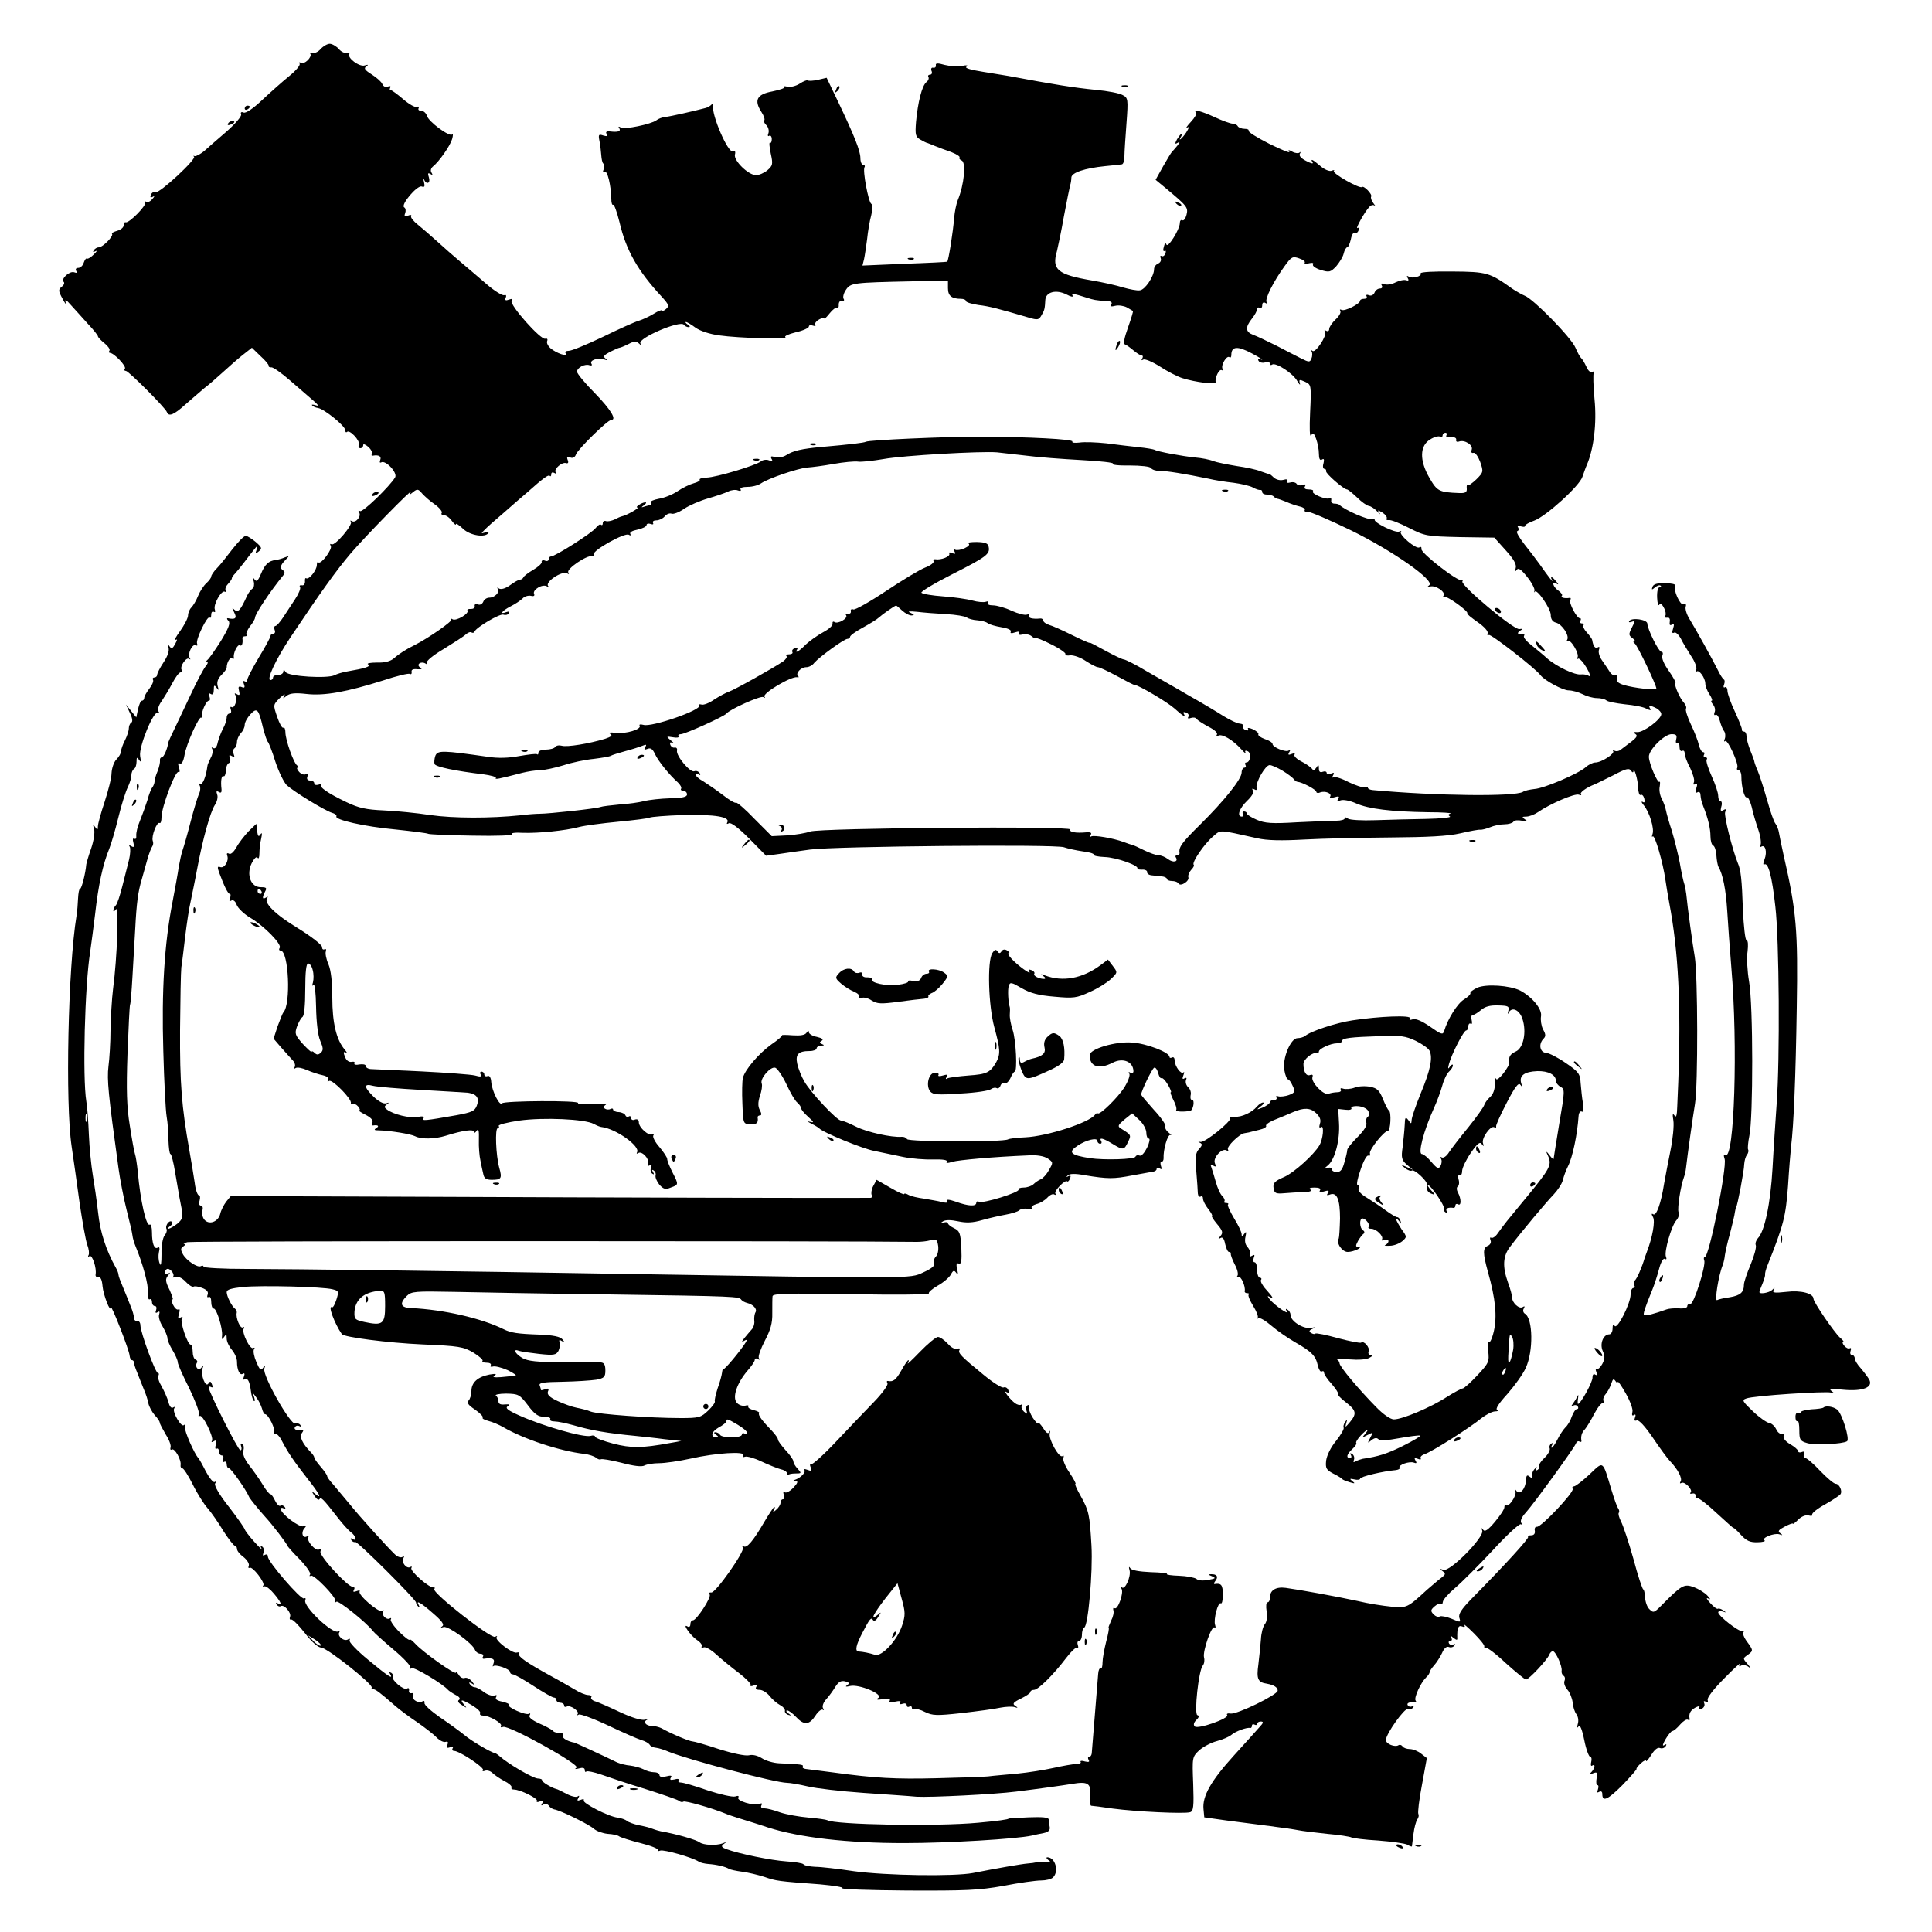
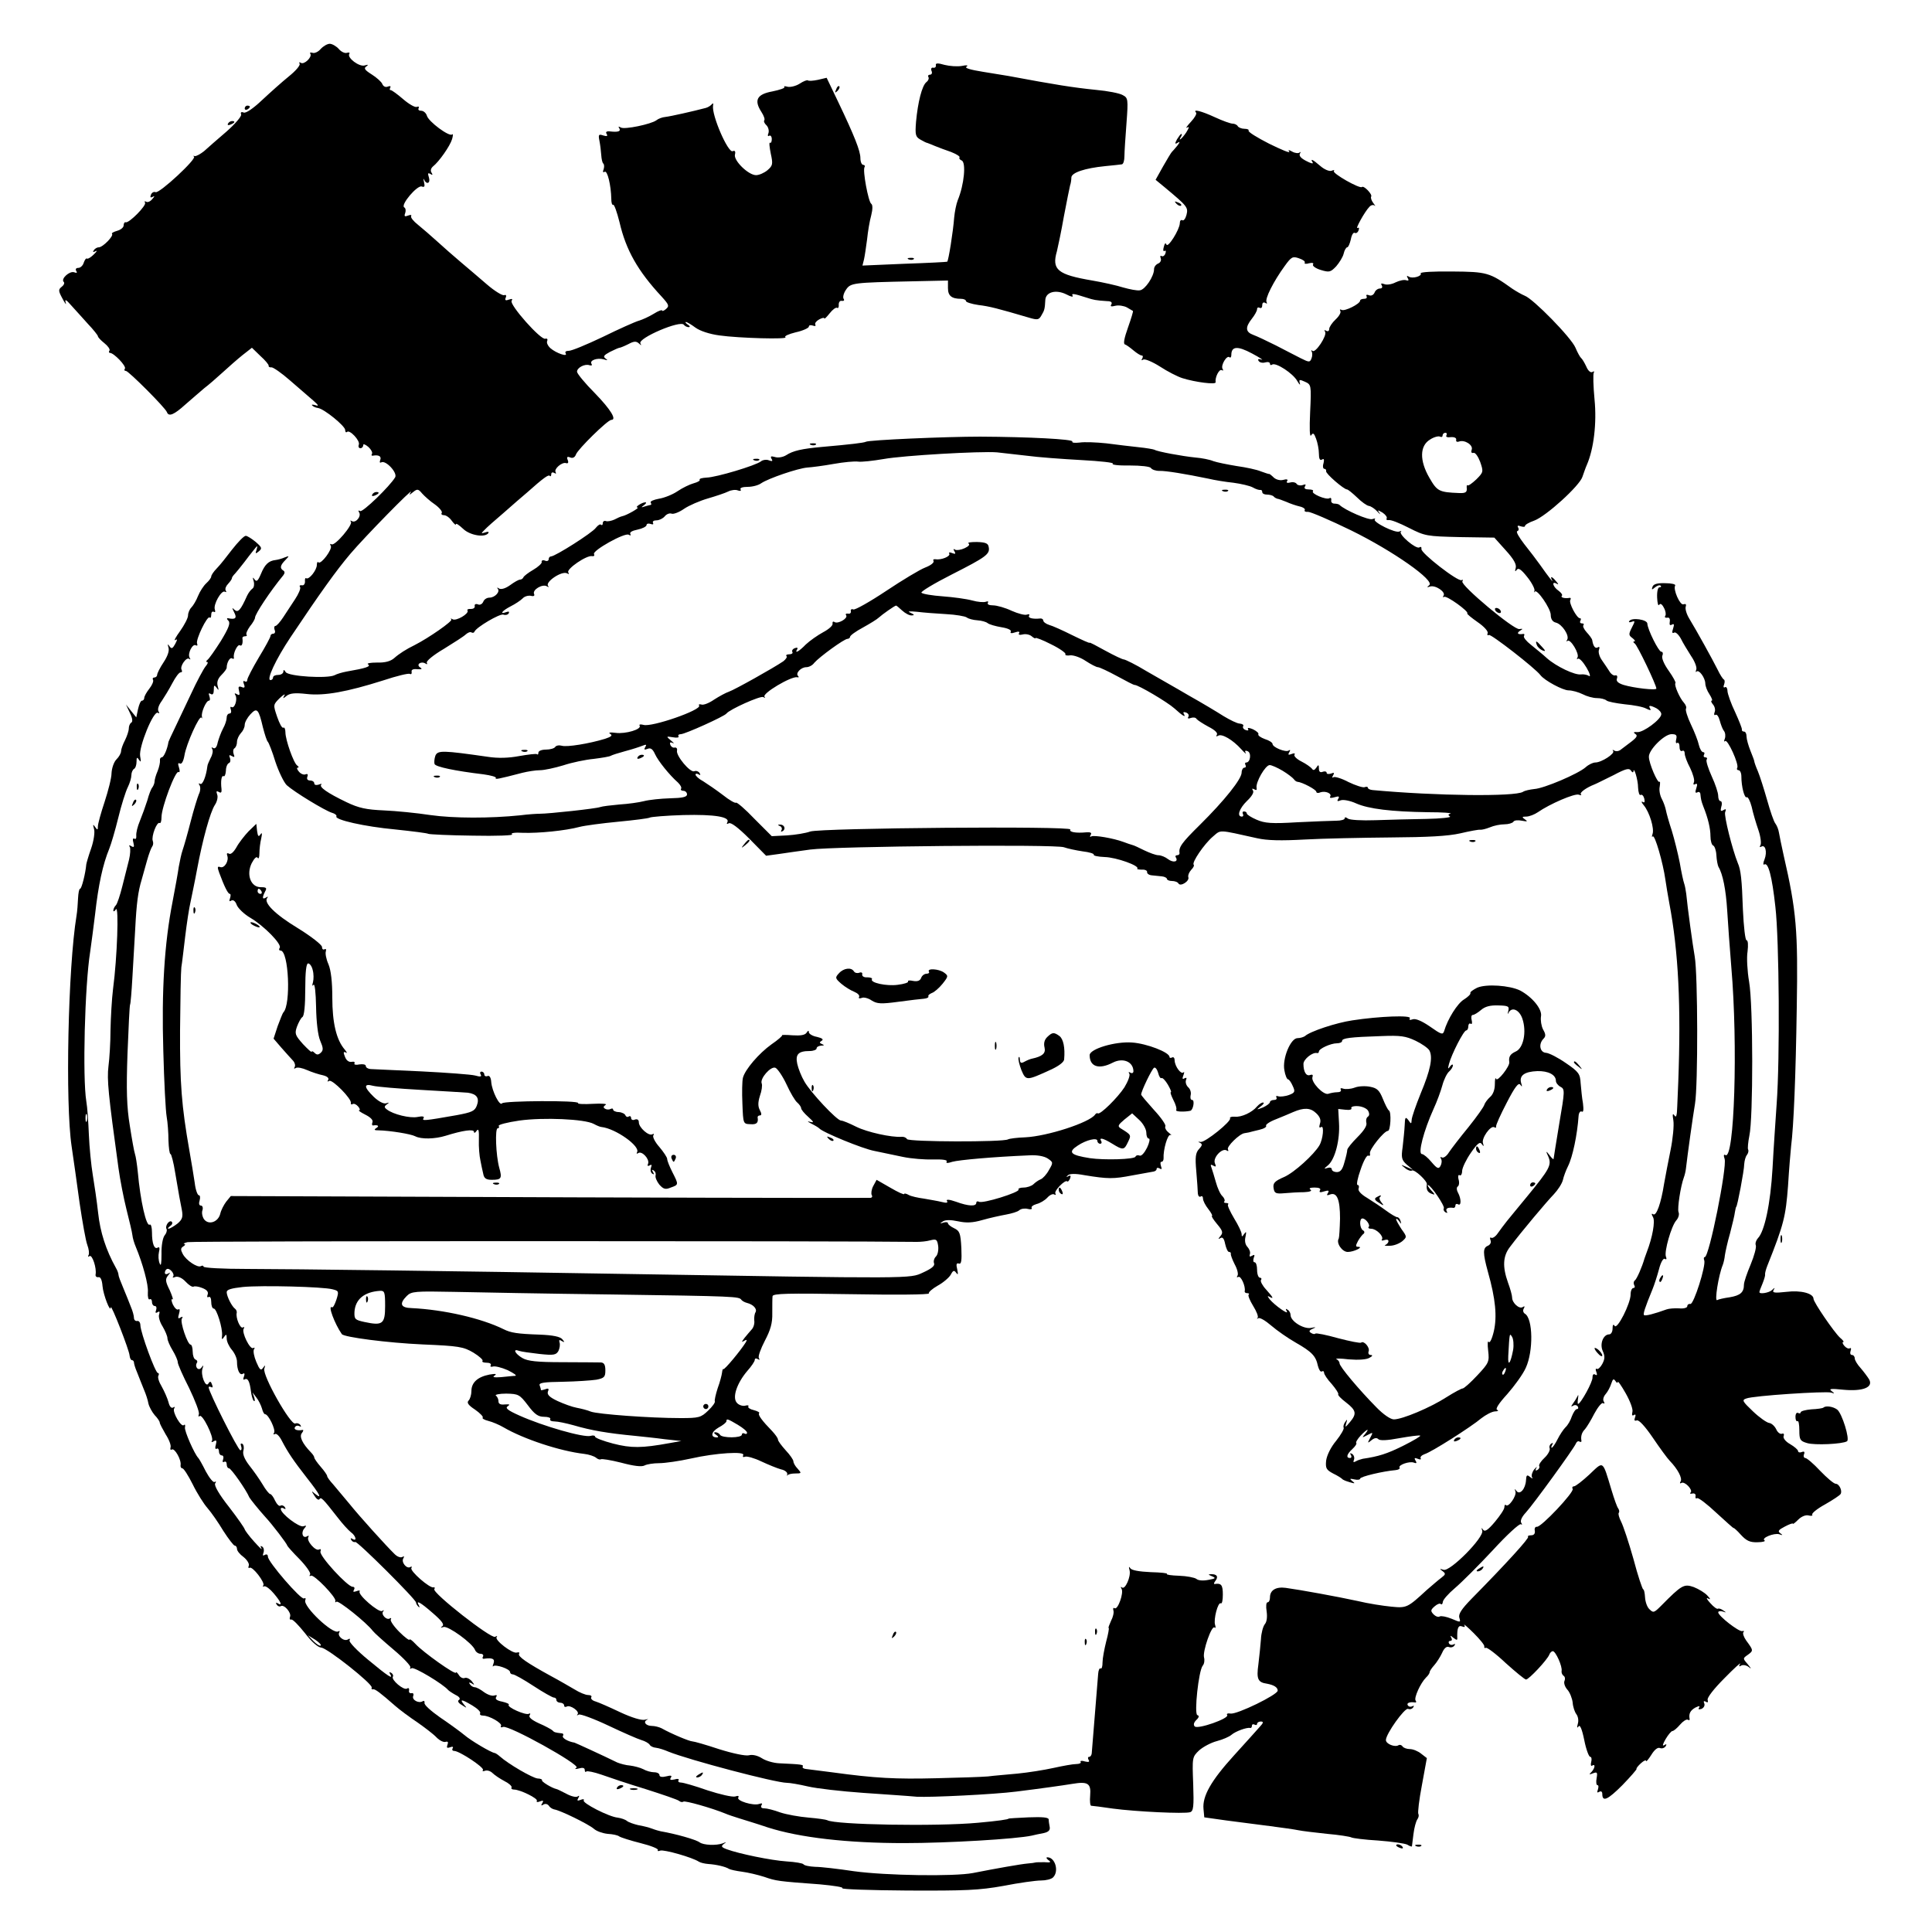
<svg xmlns="http://www.w3.org/2000/svg" version="1.0" width="750pt" height="750pt" viewBox="0 0 750 750" preserveAspectRatio="xMidYMid meet">
  <g transform="translate(0,750) scale(0.1,-0.1)" fill="#000000" stroke="none">
    <path d="M1245 7310 c-10 -12 -25 -18 -32 -15 -8 2 -12 1 -8 -4 7 -13 -24 -43 -37 -35 -6 4 -8 2 -5 -3 4 -6 -15 -28 -41 -49 -26 -21 -73 -63 -104 -92 -36 -34 -63 -52 -72 -49 -9 4 -13 1 -10 -7 3 -7 -23 -37 -57 -67 -35 -30 -74 -64 -87 -76 -14 -11 -30 -20 -36 -19 -6 2 -7 1 -3 -2 13 -7 -134 -144 -149 -138 -7 3 -15 -2 -18 -10 -4 -10 -2 -13 7 -8 8 5 8 2 -2 -9 -7 -9 -18 -14 -24 -10 -5 3 -7 2 -4 -4 7 -10 -62 -80 -75 -76 -4 2 -8 -4 -8 -12 0 -8 -11 -17 -25 -21 -14 -4 -23 -9 -20 -12 7 -8 -36 -52 -51 -52 -7 0 -16 -5 -20 -12 -5 -7 -2 -8 7 -3 8 4 5 -1 -6 -12 -11 -11 -23 -19 -27 -17 -4 3 -9 -5 -13 -16 -3 -11 -13 -20 -21 -20 -9 0 -12 -5 -8 -12 5 -7 2 -9 -8 -5 -18 6 -52 -25 -41 -37 5 -4 1 -13 -7 -19 -14 -11 -14 -16 3 -47 10 -19 16 -26 12 -15 -4 15 1 13 21 -10 15 -16 44 -49 65 -72 22 -23 39 -45 39 -48 0 -4 11 -16 25 -27 14 -11 23 -24 20 -29 -4 -5 -2 -9 2 -9 15 0 64 -51 58 -61 -4 -5 -2 -9 4 -9 10 0 154 -144 159 -160 7 -19 28 -10 72 30 25 22 58 50 73 63 16 12 47 39 70 60 23 21 58 52 78 68 l37 29 33 -32 c19 -17 33 -34 32 -38 -1 -4 4 -7 11 -6 7 0 39 -22 72 -51 32 -28 73 -63 89 -77 22 -19 24 -24 10 -19 -11 3 -17 3 -13 -1 3 -4 14 -9 23 -10 24 -4 104 -69 105 -85 0 -8 3 -11 7 -8 10 11 52 -34 46 -49 -3 -8 0 -14 6 -14 6 0 11 5 11 12 0 6 8 3 20 -7 11 -10 17 -22 14 -27 -3 -4 -2 -8 3 -7 23 4 35 -2 29 -17 -3 -8 -2 -12 4 -9 17 10 64 -40 54 -58 -20 -34 -126 -137 -136 -131 -7 4 -8 2 -4 -5 10 -15 -13 -43 -28 -34 -6 3 -8 3 -4 -2 10 -11 -62 -96 -75 -88 -6 3 -7 1 -3 -6 8 -12 -38 -74 -48 -64 -3 4 -6 -1 -6 -10 0 -20 -30 -58 -41 -52 -4 3 -6 -3 -5 -13 0 -9 -5 -16 -12 -14 -8 1 -11 -2 -7 -7 3 -6 -6 -27 -20 -48 -14 -21 -35 -53 -46 -70 -12 -18 -25 -33 -30 -33 -4 0 -6 -7 -3 -15 4 -8 1 -15 -5 -15 -6 0 -11 -4 -11 -9 0 -5 -20 -42 -45 -83 -25 -42 -45 -81 -45 -87 0 -7 -4 -9 -10 -6 -6 4 -7 -1 -3 -11 5 -13 2 -16 -9 -11 -12 4 -14 1 -10 -15 4 -16 2 -19 -8 -13 -9 5 -11 4 -6 -4 9 -15 -3 -53 -15 -46 -5 3 -6 -1 -3 -9 3 -9 1 -16 -5 -16 -6 0 -11 -7 -11 -16 0 -9 -6 -28 -14 -42 -8 -15 -17 -40 -21 -55 -3 -17 -10 -25 -17 -21 -7 4 -8 3 -4 -4 4 -6 1 -22 -6 -34 -6 -13 -13 -27 -13 -33 -5 -40 -19 -74 -28 -68 -6 4 -7 1 -2 -6 4 -7 3 -23 -3 -34 -5 -12 -20 -60 -32 -107 -12 -47 -26 -96 -31 -110 -5 -14 -11 -43 -15 -65 -3 -22 -14 -83 -24 -135 -32 -163 -43 -346 -36 -580 3 -118 9 -233 13 -255 4 -22 7 -64 7 -92 1 -29 4 -53 8 -53 3 0 12 -33 18 -72 7 -40 14 -82 16 -93 2 -11 7 -35 10 -52 5 -27 2 -37 -17 -53 -13 -10 -28 -19 -34 -20 -5 0 -3 4 5 10 8 5 11 12 7 17 -10 9 -28 -17 -20 -29 2 -5 -1 -16 -8 -24 -7 -9 -13 -40 -12 -72 0 -37 -2 -50 -7 -37 -5 11 -6 31 -3 44 4 15 2 22 -4 18 -14 -9 -23 15 -23 59 0 20 -4 33 -9 30 -13 -9 -36 92 -46 204 -3 30 -8 62 -11 70 -3 8 -12 58 -20 110 -12 72 -14 139 -9 280 4 101 8 187 10 190 2 3 6 51 9 105 3 55 8 141 11 190 5 98 11 144 25 190 5 17 14 50 21 75 7 25 16 49 20 54 4 5 5 15 2 22 -6 17 16 76 27 69 4 -2 7 8 7 23 0 38 54 182 66 175 5 -3 6 4 2 17 -5 15 -4 20 3 16 7 -4 14 8 18 31 7 45 59 159 66 147 3 -5 3 -3 2 4 -4 15 16 62 27 62 5 0 5 7 2 17 -4 11 -3 14 5 9 8 -5 12 1 12 16 0 19 2 20 11 8 8 -12 9 -10 4 7 -4 15 1 29 14 42 12 12 21 24 21 29 0 20 13 42 21 36 5 -3 8 -2 7 3 -4 16 14 53 23 48 8 -6 13 8 10 28 0 4 4 7 11 7 6 0 8 3 5 6 -3 4 3 18 13 32 11 13 20 29 20 34 0 14 59 103 110 165 6 8 6 14 0 18 -15 9 -12 21 8 41 16 17 16 17 -3 10 -11 -5 -27 -9 -35 -10 -27 -3 -42 -17 -57 -54 -12 -28 -17 -32 -25 -21 -7 10 -8 8 -3 -8 3 -12 1 -24 -5 -28 -6 -4 -16 -17 -21 -28 -25 -56 -35 -67 -49 -54 -10 10 -10 8 -1 -10 12 -23 5 -29 -24 -23 -5 1 -5 -4 2 -10 8 -9 1 -28 -30 -79 -23 -36 -46 -69 -52 -73 -5 -4 -6 -8 -1 -8 5 0 2 -8 -6 -17 -8 -10 -34 -58 -57 -108 -23 -49 -52 -110 -64 -135 -12 -24 -22 -47 -23 -50 -4 -27 -18 -60 -26 -60 -5 0 -8 -6 -7 -12 1 -7 -3 -26 -9 -41 -7 -16 -12 -34 -12 -41 0 -6 -4 -16 -8 -22 -5 -5 -14 -28 -20 -51 -7 -22 -20 -58 -29 -80 -9 -21 -15 -46 -14 -57 1 -10 -2 -15 -7 -12 -6 4 -8 -3 -4 -16 4 -16 2 -19 -8 -13 -8 5 -11 4 -6 -3 3 -6 2 -28 -3 -49 -5 -21 -17 -67 -26 -103 -9 -36 -20 -69 -25 -74 -6 -6 -10 -15 -10 -21 0 -5 5 -3 10 5 12 17 5 -188 -11 -308 -5 -40 -9 -112 -10 -160 0 -48 -4 -112 -8 -142 -6 -51 -1 -106 39 -395 6 -44 20 -116 31 -160 11 -44 22 -89 23 -100 1 -11 7 -31 13 -45 27 -65 50 -148 47 -177 -1 -18 2 -30 7 -27 5 3 9 -2 9 -10 0 -9 5 -16 11 -16 6 0 8 -7 5 -16 -4 -10 -2 -13 6 -8 7 5 9 2 6 -8 -4 -8 2 -30 13 -47 10 -17 19 -38 19 -46 0 -8 9 -29 20 -47 11 -18 20 -39 20 -46 0 -8 20 -53 44 -100 23 -48 41 -94 38 -102 -3 -8 -1 -12 3 -7 11 9 56 -83 48 -96 -4 -6 -1 -7 7 -2 10 6 12 3 8 -13 -4 -12 -2 -20 3 -16 5 3 9 -2 9 -10 0 -9 5 -16 11 -16 6 0 8 -7 5 -16 -3 -8 -2 -12 4 -9 6 3 10 -1 10 -9 0 -9 4 -16 9 -16 8 0 67 -84 79 -113 4 -7 34 -45 62 -76 27 -29 85 -105 85 -111 1 -3 22 -27 48 -53 26 -27 44 -53 41 -59 -4 -6 -3 -8 3 -5 11 7 99 -84 95 -98 -2 -5 0 -7 4 -3 7 7 117 -81 141 -113 6 -8 43 -41 82 -74 38 -32 67 -63 64 -68 -3 -6 -1 -7 5 -3 10 6 123 -62 142 -85 3 -3 16 -12 29 -19 15 -7 19 -15 13 -19 -7 -4 -3 -12 11 -20 20 -13 21 -13 8 2 -18 22 -9 21 33 -4 20 -12 33 -25 30 -30 -3 -5 2 -9 11 -9 25 0 76 -30 70 -40 -3 -6 0 -7 8 -4 22 8 301 -147 285 -158 -9 -6 -5 -7 10 -3 14 4 22 2 22 -6 0 -7 3 -10 6 -6 3 3 29 -2 58 -12 28 -10 105 -36 171 -56 66 -21 125 -41 131 -46 6 -5 13 -6 17 -3 5 5 111 -25 162 -46 11 -5 36 -13 55 -19 19 -6 69 -21 110 -35 125 -40 310 -61 530 -61 171 0 436 16 495 29 11 3 32 7 47 10 18 4 25 11 23 23 -2 10 -4 23 -4 30 -1 8 -24 10 -78 8 -43 -2 -78 -4 -78 -5 0 -3 -40 -9 -118 -16 -161 -15 -556 -8 -586 10 -3 2 -36 7 -72 10 -36 3 -86 12 -110 20 -24 9 -52 16 -62 16 -11 0 -15 4 -11 12 5 7 2 9 -9 5 -22 -8 -89 12 -81 25 4 6 -1 8 -12 4 -11 -3 -59 8 -108 24 -48 17 -94 30 -102 30 -9 0 -13 4 -10 9 4 5 -4 7 -16 3 -15 -3 -19 -2 -14 7 6 8 1 10 -18 5 -16 -4 -26 -2 -26 5 0 6 -9 11 -21 11 -11 0 -30 5 -42 12 -12 6 -35 12 -51 14 -15 1 -38 7 -50 12 -55 27 -162 76 -166 77 -25 4 -49 18 -45 26 4 5 1 10 -4 10 -26 3 -30 4 -37 12 -5 4 -28 17 -52 27 -28 13 -41 24 -36 31 4 7 3 9 -3 6 -12 -7 -87 26 -78 35 3 3 -8 8 -25 12 -21 4 -29 10 -24 18 5 7 2 9 -7 6 -9 -3 -26 3 -40 13 -13 10 -29 19 -36 19 -6 0 -15 5 -19 12 -5 7 -3 8 7 3 12 -8 12 -6 0 9 -8 9 -20 15 -27 12 -8 -3 -18 3 -23 12 -6 9 -11 13 -11 9 0 -12 -129 80 -157 111 -13 14 -23 21 -23 17 0 -5 -18 8 -40 30 -21 21 -36 43 -33 48 3 6 1 7 -4 4 -13 -8 -36 17 -25 28 4 5 2 5 -5 1 -13 -7 -95 63 -87 76 3 4 -3 5 -12 1 -12 -4 -15 -3 -10 5 4 7 2 12 -5 12 -20 0 -131 121 -125 137 3 8 1 11 -5 8 -13 -9 -51 34 -42 48 3 5 1 7 -5 3 -16 -10 -25 13 -11 30 10 12 9 13 -3 9 -16 -6 -88 49 -88 67 0 5 5 6 12 2 7 -4 8 -3 4 5 -4 6 -12 9 -17 6 -5 -4 -14 5 -21 19 -6 14 -15 26 -19 26 -4 0 -18 17 -30 38 -12 20 -36 54 -52 74 -19 25 -26 44 -22 57 3 11 1 22 -4 26 -7 3 -8 0 -5 -9 3 -9 2 -16 -3 -16 -9 0 -123 227 -123 244 0 4 4 4 10 1 6 -3 7 1 3 10 -4 13 -8 14 -14 4 -11 -18 -31 34 -23 58 5 14 4 15 -4 4 -11 -15 -27 2 -18 18 4 5 1 11 -5 13 -6 2 -11 16 -11 31 0 15 -4 27 -8 27 -12 0 -42 89 -34 101 5 8 3 9 -6 4 -9 -6 -10 -2 -5 15 4 14 3 20 -2 17 -6 -4 -15 5 -22 19 -6 14 -7 23 -2 20 5 -4 0 12 -10 35 -17 34 -18 43 -7 57 10 12 10 14 1 8 -7 -4 -13 -3 -13 3 0 5 3 12 7 14 11 7 33 -19 25 -29 -4 -4 0 -5 9 -1 10 3 26 -4 39 -18 13 -14 26 -22 31 -20 4 3 19 1 34 -5 18 -7 25 -15 21 -26 -3 -8 -2 -12 4 -9 6 3 10 -5 10 -19 0 -14 4 -26 10 -26 11 0 35 -77 32 -105 -2 -16 0 -17 8 -5 8 12 10 11 10 -6 0 -12 9 -31 20 -44 11 -13 20 -33 20 -46 0 -33 11 -55 23 -47 6 4 8 0 4 -11 -4 -9 -3 -14 2 -11 13 7 20 -7 25 -45 2 -17 7 -34 11 -38 5 -4 5 2 2 13 l-7 20 15 -20 c9 -11 18 -30 22 -43 3 -12 8 -22 12 -22 13 0 42 -60 35 -72 -4 -6 -3 -8 3 -5 6 4 18 -8 27 -26 24 -46 45 -77 98 -145 49 -62 61 -85 31 -61 -15 13 -15 12 -2 -8 7 -12 16 -18 19 -13 6 10 13 3 70 -70 19 -25 43 -51 52 -58 20 -14 25 -38 6 -26 -7 4 -8 3 -4 -5 4 -6 11 -9 15 -7 7 5 236 -223 236 -235 0 -4 4 -11 9 -16 5 -5 6 -3 2 5 -13 22 5 13 54 -30 35 -30 46 -45 37 -51 -8 -6 -7 -7 5 -3 18 5 112 -63 122 -89 3 -8 13 -15 21 -15 9 0 13 -5 10 -11 -4 -6 -1 -10 6 -8 31 4 41 -1 35 -18 -4 -10 -4 -15 -1 -11 9 8 65 -11 65 -23 0 -5 5 -9 11 -9 6 0 42 -20 80 -45 38 -25 74 -45 79 -45 6 0 10 -4 10 -10 0 -5 7 -10 15 -10 8 0 15 -5 15 -11 0 -5 4 -7 10 -4 13 8 52 -19 42 -30 -4 -5 -2 -5 5 -1 6 3 58 -16 115 -43 57 -27 114 -52 128 -56 14 -4 28 -12 32 -18 3 -6 14 -11 25 -12 10 -1 32 -8 48 -15 79 -32 416 -121 460 -121 11 0 47 -6 81 -14 34 -8 130 -19 215 -25 85 -6 178 -12 208 -15 52 -3 300 9 386 20 89 11 182 24 218 30 60 10 73 2 69 -45 -2 -22 0 -40 4 -40 5 0 43 -5 84 -11 90 -12 278 -21 300 -14 13 4 15 22 12 109 -4 104 -4 105 23 131 16 14 46 30 69 36 23 6 48 17 56 24 16 14 60 30 73 27 4 -1 7 3 7 9 0 5 5 7 10 4 6 -3 10 -2 10 3 0 5 7 9 14 9 12 0 11 -5 -4 -21 -10 -12 -55 -61 -100 -111 -89 -98 -123 -158 -118 -208 l3 -32 85 -12 c47 -6 123 -16 170 -22 47 -6 96 -13 110 -16 14 -3 64 -9 111 -14 47 -4 90 -11 95 -14 6 -3 52 -9 104 -12 52 -4 103 -11 113 -16 9 -6 17 -8 18 -7 0 2 3 23 6 48 3 25 10 50 15 57 5 7 7 16 4 21 -3 5 3 56 14 113 l19 104 -22 17 c-12 10 -32 18 -44 18 -12 0 -25 5 -28 10 -4 6 -11 8 -16 5 -14 -9 -49 5 -49 20 0 24 73 126 86 121 8 -3 16 0 20 6 4 6 3 8 -4 4 -6 -3 -13 -2 -17 4 -6 9 8 14 28 11 5 -1 6 3 2 8 -6 11 19 67 41 89 8 7 14 17 14 21 0 4 8 16 18 27 9 10 23 32 30 47 8 19 18 27 27 23 8 -3 17 0 21 6 4 6 3 8 -4 4 -6 -3 -13 -2 -17 4 -3 5 -1 10 5 10 6 0 8 5 4 12 -6 10 -4 10 8 0 13 -10 16 -10 15 0 -1 38 4 50 19 44 9 -4 13 -2 8 6 -4 6 13 -8 37 -32 24 -24 43 -47 41 -52 -1 -5 1 -7 6 -5 4 3 39 -23 77 -59 39 -35 74 -64 79 -64 11 0 82 76 90 96 3 8 9 14 14 14 11 0 38 -60 34 -77 -1 -6 2 -14 7 -18 6 -3 8 -12 4 -21 -3 -8 2 -23 12 -34 9 -10 18 -33 20 -49 1 -17 8 -37 14 -45 7 -9 10 -25 6 -38 -4 -15 -3 -18 3 -10 5 8 13 -9 22 -53 7 -36 18 -65 23 -65 5 0 7 -9 4 -20 -3 -11 -1 -18 4 -14 13 8 11 -10 -3 -25 -11 -10 -9 -11 6 -5 16 6 18 4 14 -19 -3 -15 -1 -27 3 -27 5 0 5 -7 2 -17 -4 -11 -3 -14 5 -9 7 4 12 1 12 -8 0 -33 21 -23 78 34 32 33 57 62 55 63 -2 2 6 12 17 22 11 10 20 14 20 9 0 -5 9 6 20 23 12 20 25 31 34 27 8 -3 17 0 22 7 5 8 3 10 -6 4 -8 -5 -5 5 6 24 10 17 22 31 26 31 5 0 18 11 30 25 11 13 25 22 30 19 5 -3 8 -2 7 3 -4 21 3 33 22 44 15 7 19 8 15 0 -5 -7 -1 -8 9 -5 9 4 14 13 11 21 -4 9 -2 11 6 7 7 -5 10 -2 7 7 -3 8 24 43 65 84 38 39 66 64 61 56 -6 -10 -4 -12 4 -7 6 4 20 2 29 -5 12 -10 11 -7 -3 10 -20 23 -20 23 0 37 22 16 22 17 -6 55 -10 14 -15 29 -11 33 4 4 2 6 -5 4 -13 -3 -93 59 -93 73 0 4 8 6 18 3 14 -5 14 -4 2 4 -8 6 -17 9 -21 7 -3 -3 -17 7 -30 22 -13 14 -17 22 -9 18 11 -6 11 -3 -2 11 -10 11 -33 25 -53 33 -38 13 -46 9 -127 -73 -27 -27 -30 -28 -45 -13 -9 8 -16 29 -17 46 -1 17 -4 31 -7 31 -3 0 -21 53 -38 118 -18 64 -40 130 -48 145 -8 16 -12 31 -9 34 3 4 2 11 -2 17 -5 6 -16 38 -26 71 -36 119 -30 114 -86 61 -27 -25 -54 -46 -60 -46 -6 0 -8 -5 -5 -10 7 -12 -123 -150 -139 -147 -6 1 -10 -6 -8 -15 2 -11 -3 -18 -14 -18 -10 0 -15 -3 -12 -6 5 -5 -85 -104 -220 -241 -39 -40 -51 -59 -47 -73 6 -19 5 -19 -30 -4 -20 8 -40 12 -46 9 -5 -4 -16 0 -24 8 -12 13 -12 17 4 31 10 9 21 13 24 9 4 -3 7 0 8 8 0 8 21 32 47 54 26 22 92 88 147 147 54 59 103 104 109 101 5 -4 6 -1 1 6 -4 8 3 23 18 39 31 34 186 248 194 267 3 8 9 12 14 9 5 -3 9 -2 8 3 -3 17 1 32 14 45 6 7 23 34 36 60 14 26 29 44 34 41 6 -4 7 -1 3 6 -5 7 -1 20 7 29 8 9 18 28 22 41 6 18 9 20 16 10 5 -8 9 -9 9 -4 0 6 14 -14 31 -44 17 -30 29 -62 26 -72 -3 -12 -1 -17 6 -12 6 4 8 0 4 -10 -4 -11 -2 -14 7 -11 8 3 32 -23 62 -67 27 -40 57 -81 66 -90 31 -32 50 -68 42 -80 -4 -7 -3 -9 3 -6 13 8 46 -27 36 -37 -5 -4 -1 -6 7 -4 8 2 14 -3 12 -10 -1 -8 1 -11 6 -8 5 3 39 -23 75 -57 37 -34 67 -61 67 -59 0 2 13 -9 28 -26 22 -24 36 -30 65 -29 20 0 32 4 27 7 -15 9 37 30 57 24 14 -5 15 -4 4 4 -11 8 -7 13 18 26 17 9 31 14 31 11 0 -3 9 4 21 16 12 12 29 19 40 16 10 -3 17 -1 14 3 -3 5 19 23 50 40 30 17 57 35 60 40 8 12 -5 40 -19 40 -7 0 -34 23 -60 50 -26 28 -52 50 -58 50 -5 0 -8 7 -5 14 4 10 1 13 -9 9 -7 -3 -14 -1 -14 4 0 5 -14 17 -31 27 -18 10 -28 24 -25 31 3 8 0 12 -7 9 -7 -2 -17 6 -22 18 -6 12 -18 23 -27 24 -9 1 -38 21 -63 45 -41 39 -44 44 -26 50 27 11 308 29 329 23 15 -5 15 -4 2 6 -12 9 -2 10 46 5 75 -7 117 9 100 40 -6 10 -21 30 -33 44 -13 14 -23 31 -23 38 0 7 -5 13 -11 13 -6 0 -8 7 -5 16 3 8 2 13 -3 10 -5 -3 -14 1 -21 9 -7 8 -9 15 -5 15 5 0 -1 8 -12 17 -23 21 -103 138 -103 151 0 21 -49 34 -105 27 -46 -5 -56 -4 -50 7 6 10 5 11 -6 0 -12 -11 -49 -17 -49 -8 0 3 5 17 12 33 6 15 11 31 10 35 -1 4 3 20 9 35 64 160 71 191 80 308 4 66 10 136 12 155 10 78 18 270 22 540 5 297 -1 373 -51 590 -8 36 -16 75 -18 87 -2 13 -8 28 -14 36 -6 7 -20 48 -32 91 -12 42 -28 93 -36 112 -8 18 -14 36 -14 39 0 3 -7 21 -15 41 -8 20 -15 45 -15 55 0 11 -4 19 -10 19 -5 0 -9 3 -8 8 1 4 -11 34 -26 67 -16 33 -29 70 -30 82 0 11 -5 19 -10 15 -5 -3 -7 2 -3 11 3 9 3 17 -1 19 -4 2 -15 19 -24 38 -21 42 -82 152 -110 198 -11 18 -17 39 -14 47 3 9 0 12 -9 9 -13 -5 -41 58 -32 73 3 5 -15 9 -38 9 -31 1 -46 -3 -50 -14 -4 -12 -3 -13 10 -2 9 7 18 10 22 6 3 -3 1 -6 -5 -6 -6 0 -10 -16 -9 -40 1 -21 4 -34 8 -28 4 7 11 3 18 -11 7 -12 9 -26 6 -31 -4 -6 -1 -9 7 -8 8 2 12 -4 10 -16 -2 -12 1 -15 8 -11 9 5 10 1 5 -15 -5 -15 -4 -20 4 -16 5 4 17 -7 26 -23 8 -17 27 -47 40 -68 14 -20 23 -44 20 -52 -3 -9 -3 -12 1 -8 9 9 33 -23 34 -46 0 -10 7 -29 16 -42 9 -14 13 -25 9 -25 -4 0 -2 -7 5 -15 7 -8 10 -22 6 -30 -3 -9 -2 -13 4 -10 5 3 12 -7 16 -22 4 -15 11 -34 16 -40 6 -7 7 -21 4 -30 -4 -10 -4 -14 1 -10 9 10 55 -91 47 -104 -3 -5 0 -9 5 -9 6 0 11 -11 11 -24 0 -40 12 -86 21 -81 4 3 13 -14 19 -37 5 -24 17 -64 26 -90 9 -26 12 -53 8 -59 -4 -7 -3 -9 3 -6 16 10 24 -20 13 -49 -6 -14 -6 -23 -1 -20 15 10 30 -45 43 -164 15 -128 18 -592 5 -765 -4 -60 -12 -173 -16 -250 -8 -139 -31 -246 -57 -272 -7 -8 -11 -20 -8 -27 3 -8 -6 -41 -20 -75 -14 -33 -26 -68 -26 -78 0 -30 -14 -42 -55 -49 -22 -3 -44 -8 -49 -11 -11 -7 5 96 22 137 3 8 7 25 8 37 2 13 10 51 20 85 9 35 18 72 19 83 2 11 4 20 5 20 4 0 31 142 31 165 1 14 5 30 11 37 5 7 7 16 4 21 -2 4 0 28 5 53 15 66 15 509 -1 598 -7 41 -10 94 -6 117 3 25 2 44 -4 44 -5 0 -11 53 -14 118 -4 118 -8 155 -20 182 -21 52 -54 183 -49 197 5 12 3 14 -7 8 -10 -6 -12 -3 -8 13 4 12 2 22 -3 22 -5 0 -9 9 -9 21 0 11 -11 45 -25 75 -14 31 -23 60 -20 65 4 5 1 9 -5 9 -6 0 -8 5 -5 10 3 6 2 10 -3 10 -6 0 -13 12 -17 28 -3 15 -17 51 -31 80 -14 29 -22 57 -19 61 3 5 -1 15 -8 23 -16 17 -39 69 -33 76 3 2 -9 24 -26 48 -18 25 -28 49 -25 58 4 9 2 16 -4 16 -10 0 -53 86 -54 109 0 16 -61 25 -70 10 -4 -5 1 -6 9 -3 14 5 14 3 1 -22 -13 -26 -13 -30 2 -41 9 -7 13 -13 7 -13 -5 0 -4 -4 2 -8 10 -6 84 -161 84 -175 0 -8 -87 2 -127 14 -22 7 -30 15 -26 25 3 9 0 14 -7 12 -6 -2 -17 6 -23 17 -7 11 -20 30 -29 43 -9 13 -14 30 -11 39 4 10 2 14 -4 10 -10 -6 -18 3 -22 28 -1 6 -11 19 -22 31 -10 11 -16 24 -12 27 3 4 1 7 -6 7 -7 0 -9 5 -6 10 3 6 3 10 -2 10 -12 0 -44 60 -37 71 3 5 2 9 -3 8 -18 -3 -36 1 -30 8 4 3 -2 12 -13 20 -22 15 -28 39 -7 27 8 -5 8 -2 -2 9 -16 20 -25 22 -16 5 8 -15 -14 13 -47 60 -13 18 -40 54 -61 80 -20 26 -33 48 -27 50 6 2 7 9 3 15 -4 6 0 8 10 4 10 -3 17 -3 17 1 0 5 16 14 36 21 46 17 176 135 187 170 5 14 12 35 17 46 27 62 39 162 30 254 -5 52 -6 99 -3 104 3 6 1 7 -5 3 -7 -4 -17 4 -24 21 -7 15 -16 30 -20 33 -4 3 -14 21 -22 40 -16 39 -164 190 -197 202 -12 5 -33 17 -48 27 -88 63 -99 66 -233 67 -70 1 -125 -2 -123 -7 7 -11 -32 -22 -46 -13 -8 5 -9 3 -4 -6 5 -8 3 -11 -6 -8 -8 3 -26 -1 -41 -8 -15 -8 -35 -11 -44 -7 -12 4 -15 3 -10 -5 4 -7 1 -12 -7 -12 -8 0 -18 -7 -21 -16 -4 -9 -13 -14 -22 -10 -8 3 -12 2 -9 -4 3 -6 -1 -10 -9 -10 -9 0 -16 -3 -16 -7 0 -13 -61 -43 -72 -36 -6 3 -8 2 -5 -4 4 -6 -5 -21 -18 -33 -14 -13 -25 -30 -25 -37 0 -8 -5 -11 -12 -7 -7 4 -8 3 -4 -4 9 -14 -38 -85 -49 -74 -5 4 -6 3 -3 -3 3 -5 3 -18 -1 -27 -6 -15 -9 -15 -41 1 -19 10 -63 32 -97 50 -34 17 -74 36 -88 41 -30 11 -32 29 -5 63 11 14 20 30 20 37 0 6 5 8 10 5 6 -3 10 1 10 10 0 10 5 13 12 9 6 -4 8 -3 5 3 -8 12 27 81 70 140 26 36 31 39 56 30 15 -5 25 -12 22 -17 -3 -4 5 -6 17 -2 13 3 19 1 15 -5 -3 -5 10 -15 30 -21 33 -10 38 -9 60 14 12 14 26 36 29 49 3 14 10 25 14 25 4 0 10 14 14 31 3 17 10 28 15 25 5 -3 12 1 15 10 3 8 2 12 -4 9 -11 -7 28 64 46 82 6 7 15 9 20 5 5 -4 2 1 -5 10 -7 9 -11 21 -8 25 5 9 -29 44 -36 37 -8 -8 -116 53 -109 62 4 4 0 5 -9 1 -9 -3 -28 5 -44 19 -30 26 -40 30 -29 13 3 -6 -8 -3 -25 6 -20 10 -29 20 -25 28 4 7 4 9 -1 5 -4 -4 -17 -3 -28 3 -14 8 -18 8 -12 0 4 -7 -31 8 -78 31 -47 24 -83 46 -80 51 2 4 -5 7 -16 7 -11 0 -23 5 -26 10 -3 6 -13 10 -20 10 -8 0 -39 11 -69 25 -52 24 -87 33 -73 18 4 -4 -5 -20 -20 -36 -16 -17 -22 -27 -14 -22 9 5 7 -1 -4 -19 -16 -24 -34 -39 -20 -16 3 6 4 10 1 10 -3 0 -10 -10 -17 -21 -9 -17 -8 -20 3 -13 9 6 9 2 -2 -12 -8 -10 -18 -21 -21 -24 -3 -3 -18 -28 -34 -56 l-29 -52 34 -28 c90 -75 93 -79 86 -108 -4 -15 -11 -24 -16 -21 -6 3 -10 -2 -10 -12 -1 -25 -47 -98 -52 -82 -3 8 -7 4 -10 -9 -4 -12 -2 -20 3 -16 5 3 6 -2 3 -10 -3 -9 -10 -13 -15 -10 -5 3 -6 -1 -3 -9 3 -8 -2 -17 -10 -20 -9 -4 -16 -13 -16 -22 0 -28 -35 -80 -55 -82 -11 -2 -40 4 -65 11 -25 8 -79 20 -120 27 -135 23 -158 42 -137 114 4 17 17 77 27 135 11 58 22 112 24 120 3 8 5 22 5 31 1 19 52 36 131 44 30 3 60 6 65 7 6 1 10 15 10 32 0 17 4 75 8 128 7 94 6 98 -15 109 -12 7 -58 16 -103 20 -89 9 -158 20 -340 54 -11 2 -55 9 -98 16 -50 8 -74 15 -65 20 8 6 1 7 -18 3 -17 -3 -47 -1 -67 4 -27 8 -36 7 -34 -1 1 -7 -3 -11 -10 -10 -7 2 -10 -4 -7 -12 4 -8 1 -15 -6 -15 -6 0 -9 -4 -6 -9 3 -5 0 -14 -8 -20 -17 -14 -33 -78 -40 -154 -4 -51 -2 -58 17 -69 12 -7 24 -13 27 -13 3 -1 16 -6 30 -12 14 -6 42 -16 62 -23 20 -8 35 -17 33 -21 -3 -4 1 -9 8 -12 18 -7 10 -94 -15 -154 -6 -15 -12 -46 -14 -68 -4 -54 -22 -167 -27 -171 -1 -1 -76 -5 -166 -8 l-163 -7 6 24 c3 13 8 48 12 78 3 30 10 72 16 93 6 24 6 41 0 45 -11 7 -34 130 -26 142 3 5 0 9 -5 9 -6 0 -11 12 -11 26 0 28 -23 86 -87 220 l-44 92 -34 -8 c-19 -4 -36 -5 -39 -2 -3 2 -17 -3 -32 -13 -14 -9 -35 -14 -46 -12 -11 3 -17 3 -13 -1 3 -4 -18 -11 -47 -17 -60 -11 -72 -34 -42 -80 9 -14 14 -28 11 -32 -3 -3 0 -12 8 -19 8 -8 11 -22 8 -31 -4 -9 -2 -14 3 -10 5 3 10 -3 10 -13 0 -10 -3 -17 -7 -14 -4 2 -2 -17 3 -42 9 -41 8 -47 -13 -65 -12 -10 -32 -19 -44 -19 -30 0 -88 57 -82 80 3 12 0 17 -9 13 -18 -7 -82 140 -76 177 2 9 0 11 -5 5 -4 -5 -15 -12 -23 -14 -49 -13 -138 -33 -157 -35 -12 -1 -28 -7 -35 -13 -20 -15 -124 -37 -138 -28 -9 5 -11 4 -6 -3 7 -12 -4 -16 -38 -12 -12 1 -16 -3 -11 -10 5 -9 1 -10 -13 -6 -18 6 -20 4 -15 -21 3 -15 6 -40 7 -55 1 -15 4 -30 8 -33 4 -4 4 -14 1 -23 -4 -9 -2 -13 4 -9 11 7 25 -53 26 -105 0 -15 3 -25 7 -23 4 3 15 -28 25 -68 25 -108 71 -189 163 -288 29 -32 31 -37 17 -49 -8 -7 -15 -9 -15 -5 0 3 -15 -2 -32 -13 -18 -11 -44 -23 -58 -27 -14 -4 -77 -32 -140 -63 -63 -30 -123 -55 -133 -54 -10 0 -15 -4 -11 -10 9 -15 -37 1 -59 20 -10 9 -16 21 -13 28 3 7 0 11 -7 9 -17 -7 -140 132 -131 147 5 8 2 9 -10 5 -13 -5 -17 -3 -13 7 4 9 1 13 -6 10 -7 -2 -37 16 -67 42 -30 26 -76 65 -102 87 -26 22 -66 57 -90 79 -24 22 -58 51 -75 65 -18 14 -30 29 -27 34 3 5 -3 6 -12 2 -13 -5 -16 -3 -11 10 3 9 2 19 -4 22 -15 10 51 87 68 81 11 -4 13 0 9 17 -3 12 -3 16 0 10 10 -22 26 -14 19 8 -5 16 -4 19 5 14 9 -6 11 -4 5 5 -5 8 -2 17 6 24 23 18 66 79 74 106 4 14 4 22 0 18 -11 -10 -92 50 -98 73 -3 10 -13 19 -22 19 -9 0 -13 4 -10 10 3 5 0 8 -7 5 -7 -3 -31 11 -53 30 -22 19 -44 35 -48 35 -5 0 -5 4 -2 10 3 6 -1 7 -9 4 -9 -4 -18 0 -22 10 -3 8 -22 25 -41 37 -27 17 -32 24 -21 31 9 7 8 8 -6 4 -21 -7 -70 30 -60 45 3 5 -1 6 -9 4 -7 -3 -22 3 -32 15 -10 11 -26 20 -35 20 -9 0 -25 -9 -35 -20z m2435 -929 c0 -29 14 -41 51 -41 10 0 19 -4 19 -9 0 -4 21 -11 48 -15 43 -5 77 -14 196 -49 34 -10 39 -9 49 9 12 20 13 25 15 61 3 30 42 40 82 20 17 -9 27 -11 24 -5 -6 10 3 9 56 -8 25 -8 32 -10 78 -13 15 0 21 -5 16 -13 -5 -8 0 -9 16 -5 12 3 32 0 44 -6 11 -7 23 -13 24 -14 2 -1 -7 -30 -19 -64 -15 -42 -19 -64 -12 -66 6 -2 21 -13 34 -24 12 -10 26 -19 31 -19 5 0 6 -5 2 -12 -4 -7 -3 -8 4 -4 6 4 35 -8 65 -27 29 -19 68 -39 87 -45 51 -16 131 -26 129 -16 -3 19 14 53 24 47 6 -3 7 -1 3 5 -8 14 17 55 27 45 4 -3 7 1 7 9 0 34 24 36 80 6 30 -16 47 -27 37 -24 -11 4 -16 2 -11 -5 3 -6 15 -9 25 -6 11 3 19 1 19 -5 0 -5 4 -7 9 -3 15 8 80 -34 97 -64 8 -14 13 -18 10 -9 -4 15 -2 16 20 6 24 -11 25 -12 20 -117 -3 -65 -2 -100 4 -91 7 11 11 9 19 -13 6 -16 11 -42 11 -58 0 -20 4 -28 12 -23 8 5 9 0 6 -14 -4 -12 -2 -22 3 -22 5 0 8 -4 7 -9 -3 -9 69 -71 81 -71 4 0 21 -14 39 -31 17 -17 38 -32 46 -33 8 -1 23 -11 33 -22 10 -11 14 -13 8 -5 -9 12 -7 12 12 1 12 -8 19 -18 16 -23 -3 -4 1 -7 8 -6 8 2 43 -12 78 -30 63 -32 69 -33 198 -36 l134 -2 44 -49 c31 -34 43 -55 39 -69 -4 -13 -2 -16 4 -7 6 9 17 2 40 -27 18 -22 30 -46 29 -53 -2 -7 -2 -10 1 -5 7 14 62 -65 62 -90 0 -16 7 -27 20 -30 24 -6 53 -50 44 -66 -4 -7 -4 -9 1 -5 11 10 47 -50 39 -64 -4 -6 -3 -9 2 -5 5 3 20 -13 33 -35 13 -22 17 -37 9 -32 -7 5 -21 7 -30 6 -24 -4 -97 31 -133 63 -16 15 -45 38 -62 52 -18 14 -30 29 -27 34 3 5 2 9 -3 8 -20 -3 -27 2 -13 12 13 8 13 9 -2 7 -21 -4 -230 171 -221 185 3 6 2 8 -3 5 -13 -8 -160 106 -156 121 1 7 -2 10 -8 6 -13 -8 -81 50 -72 61 4 4 2 4 -5 1 -14 -9 -106 37 -96 47 4 4 0 4 -9 1 -14 -6 -108 35 -128 55 -3 3 -12 5 -20 5 -8 0 -14 6 -12 13 1 8 -2 11 -7 8 -12 -8 -73 18 -64 27 3 4 -4 7 -16 7 -14 0 -20 4 -15 12 5 8 2 9 -9 5 -9 -3 -19 -1 -23 4 -3 6 -15 9 -25 6 -12 -3 -17 -1 -12 6 4 6 -2 8 -16 4 -12 -3 -27 1 -36 9 -8 8 -16 14 -17 14 -2 -1 -16 4 -33 10 -16 7 -59 16 -95 21 -36 6 -76 14 -90 19 -14 6 -45 12 -70 14 -50 5 -148 23 -158 30 -4 2 -32 7 -62 10 -30 3 -86 10 -125 15 -38 4 -85 6 -104 3 -19 -2 -31 -1 -28 4 5 9 -167 18 -358 19 -134 0 -434 -13 -444 -20 -8 -4 -57 -10 -171 -20 -78 -7 -112 -15 -138 -32 -13 -8 -32 -11 -44 -7 -15 4 -18 3 -13 -7 6 -9 3 -11 -10 -6 -9 4 -24 2 -31 -4 -20 -16 -173 -62 -211 -63 -17 -1 -29 -4 -27 -8 3 -4 -8 -10 -23 -14 -15 -4 -44 -18 -63 -31 -19 -13 -52 -26 -72 -29 -21 -4 -35 -10 -32 -15 3 -5 3 -9 0 -9 -2 0 -13 -3 -23 -6 -15 -5 -15 -4 -3 5 8 6 11 11 5 11 -13 0 -43 -20 -30 -20 11 0 -43 -31 -60 -34 -5 -1 -19 -7 -30 -13 -11 -5 -26 -8 -32 -6 -7 3 -13 -1 -13 -8 0 -7 -3 -9 -7 -6 -3 4 -12 -2 -20 -12 -13 -19 -158 -111 -174 -111 -5 0 -9 -5 -9 -11 0 -6 -7 -9 -15 -5 -8 3 -14 0 -12 -6 1 -5 -14 -19 -33 -30 -19 -11 -36 -24 -38 -29 -2 -5 -8 -9 -13 -9 -6 0 -23 -10 -38 -21 -18 -13 -34 -18 -43 -14 -7 5 -10 5 -6 0 11 -12 -11 -35 -32 -35 -10 0 -21 -7 -24 -16 -4 -9 -13 -14 -21 -10 -8 3 -14 0 -12 -7 1 -7 -6 -11 -15 -11 -10 1 -16 -2 -13 -6 7 -12 -44 -42 -58 -34 -7 4 -9 4 -5 -1 6 -6 -87 -71 -142 -99 -33 -16 -61 -34 -80 -51 -14 -12 -35 -18 -67 -17 -25 0 -41 -3 -34 -7 12 -8 -8 -15 -84 -28 -16 -3 -37 -9 -46 -14 -27 -14 -179 -5 -190 12 -6 10 -9 10 -9 2 0 -7 -9 -13 -20 -13 -11 0 -20 -4 -20 -10 0 -5 -4 -10 -10 -10 -17 0 21 81 77 165 117 175 178 260 233 325 55 65 247 261 235 240 -8 -13 -7 -13 9 0 16 13 20 12 35 -6 9 -10 31 -30 49 -42 18 -13 30 -28 27 -33 -4 -5 1 -9 9 -9 8 0 22 -10 30 -22 9 -12 16 -18 16 -13 0 5 12 -3 28 -18 27 -26 86 -35 98 -16 3 5 -3 6 -13 2 -16 -5 -16 -4 -3 9 8 9 42 39 75 67 33 29 74 65 91 79 65 58 83 70 88 65 3 -4 6 -1 6 6 0 7 5 9 12 5 6 -4 8 -3 5 3 -8 12 25 41 41 35 7 -2 10 2 6 12 -5 12 -2 15 10 10 10 -4 18 1 22 12 7 20 123 134 137 134 22 0 -1 39 -63 103 -39 39 -70 77 -70 84 0 16 31 32 49 25 8 -2 11 0 7 6 -8 13 22 24 48 17 15 -5 17 -4 7 3 -11 8 -7 13 17 26 18 9 34 16 37 16 3 0 18 6 34 14 22 12 31 12 41 3 10 -9 11 -9 6 0 -11 20 157 92 169 72 4 -5 12 -9 18 -9 7 0 6 4 -3 10 -8 5 -11 10 -7 10 4 0 21 -10 37 -22 18 -13 55 -25 92 -30 77 -11 271 -16 257 -7 -6 4 12 12 40 19 28 6 51 17 51 22 0 6 7 7 16 4 8 -3 12 -2 9 4 -3 5 4 14 15 20 11 6 20 8 20 4 0 -4 9 5 21 20 11 14 24 24 29 21 4 -3 7 3 6 13 0 9 5 16 12 14 8 -1 11 2 7 8 -4 6 0 22 9 35 18 27 26 28 259 33 l137 3 0 -30z m1935 -571 c-4 -6 4 -9 17 -7 14 1 22 -3 21 -10 -2 -7 3 -10 11 -7 22 8 56 -14 49 -32 -3 -9 -1 -14 7 -12 7 2 18 -14 26 -35 13 -38 13 -40 -15 -68 -16 -15 -31 -26 -34 -23 -3 3 -4 -3 -3 -13 1 -14 -6 -18 -29 -17 -79 3 -86 7 -116 59 -39 67 -38 125 3 149 15 10 33 14 38 11 6 -3 10 -1 10 4 0 6 5 11 11 11 5 0 7 -4 4 -10z m-1630 -79 c44 -6 140 -13 213 -17 74 -4 128 -10 122 -14 -7 -4 22 -8 65 -7 44 0 80 -4 83 -10 4 -6 18 -11 32 -11 25 1 103 -12 190 -30 25 -6 69 -13 98 -16 30 -4 64 -12 75 -18 12 -7 25 -11 30 -10 4 1 7 -3 7 -8 0 -6 8 -10 18 -10 10 0 22 -3 26 -7 4 -5 11 -8 14 -9 4 0 20 -6 35 -12 15 -7 39 -15 52 -18 14 -3 23 -10 20 -14 -3 -5 3 -8 13 -7 10 0 85 -32 167 -72 163 -80 328 -196 303 -213 -10 -8 -9 -9 3 -5 21 7 62 -21 53 -35 -4 -6 -3 -8 2 -5 10 6 97 -57 90 -64 -3 -2 16 -17 40 -34 25 -17 42 -36 39 -43 -3 -7 0 -10 5 -7 7 5 180 -129 200 -156 16 -21 87 -59 109 -59 14 0 39 -7 55 -15 15 -8 40 -15 55 -15 15 0 31 -4 37 -9 5 -5 37 -11 71 -15 34 -3 72 -10 84 -17 15 -7 19 -8 15 0 -9 14 0 14 25 1 10 -6 19 -16 18 -23 -1 -20 -70 -71 -93 -69 -14 1 -17 -1 -8 -7 10 -6 7 -13 -15 -30 -15 -11 -34 -26 -41 -31 -7 -6 -18 -8 -25 -4 -6 4 -9 4 -5 -1 9 -10 -45 -45 -69 -45 -9 0 -26 -8 -37 -18 -29 -26 -163 -83 -200 -85 -17 -2 -37 -6 -44 -11 -31 -19 -335 -16 -584 7 -10 1 -18 5 -18 9 0 4 -6 5 -13 2 -7 -2 -35 7 -62 20 -26 14 -53 22 -58 19 -6 -4 -7 -1 -2 7 6 10 4 12 -8 7 -10 -3 -17 -2 -17 3 0 5 -7 7 -15 4 -10 -4 -15 0 -15 12 0 16 -2 17 -10 4 -7 -10 -12 -12 -17 -4 -5 6 -23 19 -41 28 -18 9 -30 21 -27 26 4 6 -1 7 -11 3 -13 -5 -15 -3 -9 7 5 8 4 11 -3 6 -12 -7 -62 13 -62 26 0 5 -13 14 -30 19 -16 6 -28 14 -25 19 2 4 -7 12 -21 19 -14 6 -23 7 -19 1 3 -6 -1 -7 -9 -4 -9 3 -13 10 -10 15 3 5 -3 9 -13 10 -10 0 -38 14 -63 29 -25 16 -85 52 -135 80 -49 29 -124 71 -165 95 -41 25 -80 44 -87 45 -6 0 -39 16 -72 34 -34 19 -61 33 -61 31 0 -3 -30 11 -67 29 -38 19 -78 37 -90 40 -13 4 -23 12 -23 17 0 5 -6 9 -12 8 -29 -3 -49 2 -43 11 3 5 0 7 -9 4 -8 -3 -34 4 -59 15 -25 12 -58 21 -72 21 -15 0 -24 4 -20 10 3 5 0 7 -8 4 -8 -3 -32 -1 -53 5 -22 6 -73 13 -114 16 -41 3 -78 9 -83 14 -4 4 49 36 118 71 134 68 149 79 143 107 -2 14 -13 18 -46 19 -24 0 -38 -2 -32 -6 6 -4 0 -11 -15 -18 -15 -7 -31 -9 -37 -6 -7 5 -8 2 -3 -6 6 -10 4 -12 -9 -7 -9 4 -14 3 -11 -2 6 -11 -32 -26 -54 -22 -7 1 -10 -2 -7 -7 3 -6 -11 -17 -32 -25 -21 -8 -89 -49 -152 -91 -63 -42 -120 -74 -127 -72 -7 3 -12 0 -10 -7 1 -7 -4 -11 -11 -9 -8 1 -11 -2 -7 -7 7 -12 -32 -34 -45 -26 -6 4 -9 1 -8 -6 2 -7 -15 -22 -36 -33 -22 -12 -52 -33 -68 -48 -27 -28 -45 -37 -33 -18 3 6 -1 7 -9 4 -9 -3 -13 -10 -10 -15 3 -5 -3 -9 -12 -9 -10 0 -14 -3 -11 -7 4 -3 -2 -12 -12 -20 -38 -26 -190 -111 -211 -118 -12 -4 -38 -18 -58 -31 -20 -14 -42 -22 -49 -19 -8 2 -12 1 -9 -4 11 -17 -185 -85 -216 -75 -12 3 -18 2 -15 -3 9 -14 -54 -33 -93 -28 -22 3 -30 1 -21 -4 10 -6 4 -11 -20 -19 -62 -19 -149 -33 -168 -27 -11 3 -22 1 -26 -5 -3 -5 -19 -10 -36 -10 -16 0 -29 -5 -29 -12 0 -6 -2 -9 -5 -6 -3 3 -34 -1 -69 -7 -42 -8 -83 -9 -122 -3 -175 25 -195 26 -204 4 -4 -12 -5 -26 -3 -32 4 -11 81 -27 190 -40 29 -4 50 -10 48 -14 -5 -7 7 -5 103 20 20 5 51 10 68 10 17 0 58 9 91 19 33 11 86 22 118 25 32 4 62 9 66 12 5 3 30 11 56 18 27 7 57 17 67 21 15 6 17 5 11 -5 -6 -10 -4 -12 9 -7 12 5 20 -1 29 -21 12 -26 55 -80 89 -110 9 -9 15 -19 12 -24 -3 -4 1 -8 9 -8 7 0 14 -6 14 -14 0 -10 -18 -14 -66 -15 -36 -1 -82 -6 -101 -11 -19 -5 -62 -11 -95 -13 -33 -3 -67 -7 -75 -10 -15 -6 -199 -26 -235 -26 -11 0 -45 -2 -75 -6 -116 -12 -259 -12 -350 1 -52 8 -133 16 -180 18 -68 3 -97 9 -145 32 -75 36 -107 59 -98 68 4 4 0 4 -10 0 -10 -3 -17 -1 -17 5 0 6 -7 11 -16 11 -10 0 -14 6 -11 14 4 10 1 13 -7 10 -7 -3 -19 2 -26 11 -7 8 -9 15 -4 15 5 0 4 4 -2 8 -14 9 -46 100 -46 129 0 13 -4 21 -8 18 -5 -3 -15 16 -24 42 -16 47 -16 47 10 73 15 14 23 18 18 10 -7 -13 -6 -13 9 -1 13 10 33 12 77 7 69 -8 157 8 299 53 51 17 97 28 102 25 5 -3 8 0 7 8 -2 8 6 12 22 10 17 -1 21 1 11 7 -17 11 3 26 21 15 6 -4 8 -3 5 3 -4 6 25 30 66 54 39 24 78 49 85 56 8 7 17 11 22 8 5 -3 10 -2 12 3 7 17 99 71 112 66 8 -3 17 -1 21 5 3 7 0 8 -9 5 -29 -11 -17 5 16 22 18 9 39 23 47 31 7 8 22 12 32 10 11 -3 16 0 12 8 -6 16 33 39 50 29 6 -4 9 -4 5 1 -14 15 54 61 74 49 7 -4 8 -3 4 4 -8 13 72 68 93 63 7 -1 10 2 7 8 -8 13 120 85 135 75 7 -4 9 -3 6 3 -4 7 8 13 28 17 19 4 35 12 35 18 0 5 7 7 16 4 8 -3 12 -2 9 4 -3 6 3 10 13 10 11 0 25 7 32 15 7 9 19 14 27 11 7 -3 29 5 49 19 19 13 61 31 92 40 31 9 67 21 79 27 12 6 29 8 38 4 9 -3 13 -2 10 4 -4 6 8 10 27 10 19 0 42 6 53 14 28 19 142 58 179 61 17 1 63 7 102 14 39 7 82 11 95 9 13 -2 58 3 99 10 77 14 377 31 440 26 19 -2 71 -8 115 -13z m-483 -601 c12 -11 29 -20 37 -19 12 0 11 3 -4 10 -14 6 -7 7 25 4 25 -3 75 -7 113 -9 37 -2 73 -8 80 -13 6 -5 25 -10 41 -11 16 -1 34 -6 40 -11 6 -5 30 -12 54 -16 25 -4 39 -11 36 -17 -4 -6 2 -8 16 -3 14 5 20 3 16 -3 -4 -6 2 -8 14 -5 11 3 27 0 35 -7 8 -7 15 -10 15 -7 0 3 27 -7 60 -24 33 -16 58 -34 56 -38 -3 -5 6 -7 19 -5 14 1 41 -9 60 -22 20 -13 41 -24 47 -24 6 0 40 -16 75 -35 35 -19 65 -35 68 -34 14 0 126 -66 154 -91 33 -30 47 -38 36 -20 -3 6 1 7 9 4 9 -3 13 -11 9 -17 -4 -6 0 -8 10 -4 9 3 19 2 22 -4 4 -5 24 -18 46 -30 24 -12 37 -24 33 -31 -4 -7 -3 -8 5 -4 14 9 57 -16 90 -53 13 -14 20 -20 17 -14 -5 8 -2 11 7 7 16 -6 11 -44 -5 -44 -5 0 -6 -4 -3 -10 3 -5 1 -10 -4 -10 -6 0 -11 -9 -11 -19 0 -25 -66 -108 -162 -203 -71 -70 -83 -87 -79 -110 0 -5 -4 -8 -10 -8 -5 0 -8 -4 -4 -9 10 -17 -11 -21 -31 -6 -10 8 -27 15 -37 15 -10 0 -34 9 -55 19 -20 10 -41 20 -47 21 -5 1 -21 7 -35 12 -38 14 -113 27 -124 21 -5 -4 -6 -1 -2 6 5 8 0 11 -16 10 -42 -4 -69 1 -63 11 9 14 -970 6 -1010 -8 -16 -6 -57 -13 -90 -15 l-59 -3 -67 67 c-36 38 -69 66 -72 63 -3 -3 -26 10 -51 30 -25 19 -60 43 -76 53 -17 9 -30 21 -30 26 0 4 5 5 12 1 7 -5 8 -3 4 5 -5 7 -14 10 -21 7 -16 -6 -71 60 -67 80 2 8 -2 13 -9 12 -6 -2 -14 3 -17 11 -3 9 0 11 9 7 8 -4 5 0 -6 9 -20 17 -19 17 7 13 15 -3 25 -1 22 3 -3 5 1 9 9 9 16 0 169 69 177 80 12 16 132 70 143 64 7 -4 9 -4 5 1 -12 12 104 81 127 76 6 -2 7 1 3 5 -11 10 11 34 32 34 10 0 24 7 31 17 20 23 116 93 129 93 5 0 10 4 10 8 0 5 22 21 50 36 27 15 55 32 62 39 13 12 60 45 66 46 2 1 12 -8 24 -19z m-2481 -455 c7 -27 15 -52 19 -55 3 -3 17 -37 29 -77 13 -39 33 -80 44 -91 30 -27 147 -98 175 -107 12 -3 20 -10 18 -14 -9 -13 109 -40 229 -51 66 -7 123 -14 128 -17 4 -2 82 -6 173 -7 91 -2 160 1 152 5 -8 5 10 8 42 6 60 -2 164 8 220 23 19 5 86 14 149 20 63 6 118 13 123 16 5 3 64 8 131 10 121 3 184 -7 170 -29 -3 -6 -1 -7 6 -3 8 5 37 -17 79 -59 l66 -67 51 7 c27 4 82 12 120 17 96 13 953 21 985 9 14 -5 46 -12 73 -16 26 -3 45 -9 43 -13 -2 -4 17 -8 42 -9 45 -1 137 -34 127 -45 -3 -2 5 -4 18 -4 12 1 21 -4 20 -9 -1 -6 7 -12 18 -13 10 -1 28 -3 39 -4 11 -1 20 -6 20 -10 0 -4 9 -8 19 -8 11 0 23 -4 26 -10 8 -13 44 10 38 25 -2 7 3 19 11 28 8 8 13 17 10 20 -9 8 41 81 74 109 33 28 18 28 172 -6 39 -9 94 -10 185 -5 72 4 221 7 333 8 144 1 223 5 271 16 38 9 72 15 77 14 5 -1 22 3 37 9 16 7 41 12 57 12 16 0 32 5 35 10 3 6 18 7 33 4 21 -4 24 -3 12 5 -13 9 -12 11 5 11 11 0 32 8 45 17 46 32 143 74 159 68 8 -3 12 -3 8 1 -6 7 20 26 53 39 8 3 41 20 74 36 47 25 60 28 67 18 5 -8 9 -9 10 -4 1 22 18 -32 18 -63 1 -18 5 -31 10 -28 5 3 11 -3 14 -14 3 -13 1 -18 -6 -13 -7 3 -5 -2 4 -13 22 -26 42 -91 34 -112 -3 -9 -3 -13 1 -9 8 8 40 -103 49 -168 3 -22 10 -62 15 -90 36 -189 46 -401 35 -695 -1 -25 -3 -67 -4 -95 -1 -36 -4 -46 -11 -35 -7 10 -8 4 -4 -20 3 -19 -2 -71 -11 -115 -9 -44 -20 -102 -25 -130 -12 -77 -30 -126 -42 -119 -7 5 -8 1 -1 -11 9 -16 -2 -78 -24 -135 -3 -8 -7 -19 -9 -25 -9 -32 -30 -81 -38 -86 -5 -4 -5 -12 -2 -18 4 -6 2 -11 -3 -11 -6 0 -11 -11 -11 -25 0 -35 -52 -138 -62 -122 -5 8 -8 4 -8 -10 0 -13 -6 -23 -13 -23 -23 0 -38 -37 -25 -65 9 -20 8 -31 -2 -50 -7 -13 -17 -22 -21 -19 -5 3 -6 -3 -2 -12 4 -11 3 -15 -5 -10 -6 4 -10 -1 -10 -11 2 -16 -46 -103 -56 -103 -2 0 -2 10 0 22 2 13 1 16 -2 8 -4 -8 -12 -21 -18 -29 -8 -11 -8 -13 1 -8 6 4 14 3 18 -3 3 -5 2 -10 -3 -10 -6 0 -14 -13 -20 -28 -5 -16 -16 -35 -25 -43 -8 -8 -22 -29 -31 -47 -9 -18 -19 -32 -22 -32 -3 0 -2 5 2 12 4 7 3 8 -4 4 -6 -4 -9 -12 -6 -19 2 -7 -7 -24 -20 -36 -14 -13 -23 -27 -21 -32 3 -4 0 -11 -6 -15 -8 -5 -10 -2 -5 7 4 8 1 5 -8 -5 -8 -10 -12 -24 -9 -30 5 -7 2 -7 -8 1 -11 9 -14 7 -15 -13 -2 -34 -24 -59 -37 -42 -7 10 -8 9 -4 -2 5 -17 -27 -63 -37 -53 -3 4 -6 0 -6 -8 0 -8 -17 -33 -37 -57 -27 -32 -39 -40 -46 -30 -6 9 -7 8 -3 -4 8 -26 -125 -160 -150 -152 -16 5 -17 4 -4 -5 13 -10 12 -13 -5 -26 -11 -8 -36 -30 -56 -47 -75 -69 -78 -71 -138 -65 -31 3 -90 12 -131 22 -78 17 -221 43 -279 51 -38 5 -61 -9 -61 -37 0 -11 -4 -19 -9 -19 -6 0 -7 -16 -4 -35 3 -21 1 -41 -7 -50 -7 -9 -14 -35 -15 -58 -2 -23 -6 -67 -10 -98 -8 -57 -2 -70 33 -75 27 -5 42 -14 42 -27 0 -16 -158 -93 -183 -89 -11 2 -17 -1 -13 -6 8 -13 -114 -56 -126 -44 -6 6 -4 15 6 25 11 10 12 17 4 19 -13 5 5 173 21 192 6 7 8 21 5 32 -6 24 30 127 41 116 4 -4 5 1 2 10 -7 21 11 90 22 84 5 -3 8 12 8 34 0 37 -6 45 -31 41 -5 -1 -4 4 2 12 13 16 6 27 -17 26 -12 0 -11 -2 4 -8 16 -7 14 -9 -14 -14 -20 -4 -39 -3 -47 4 -7 5 -37 11 -67 12 -30 1 -51 4 -47 7 5 3 -24 6 -63 7 -44 2 -74 7 -79 15 -6 9 -7 6 -3 -8 6 -24 -18 -78 -30 -66 -5 4 -5 1 -1 -6 9 -16 -15 -83 -27 -75 -5 3 -7 0 -5 -8 3 -8 -1 -26 -9 -41 -7 -16 -12 -28 -9 -28 2 0 -2 -24 -10 -53 -7 -28 -14 -65 -14 -80 0 -16 -3 -26 -7 -24 -5 3 -9 -7 -10 -21 -4 -48 -24 -297 -25 -309 -1 -7 -5 -13 -10 -13 -5 0 -6 -5 -2 -12 5 -8 0 -9 -14 -6 -12 4 -20 3 -17 -2 3 -4 -5 -8 -18 -8 -12 0 -51 -7 -87 -15 -36 -8 -99 -18 -140 -22 -41 -4 -93 -8 -115 -11 -22 -2 -112 -5 -200 -7 -158 -4 -237 0 -405 23 -47 6 -93 12 -102 13 -9 1 -14 5 -12 9 5 8 -5 9 -91 13 -23 1 -53 10 -68 20 -16 10 -36 15 -50 11 -14 -3 -62 7 -116 24 -51 17 -97 30 -103 30 -11 0 -81 29 -120 51 -10 5 -27 9 -37 9 -24 0 -36 16 -19 24 7 3 3 3 -9 0 -13 -3 -50 8 -95 29 -40 19 -83 38 -96 42 -12 3 -20 11 -17 16 4 5 -2 9 -12 9 -10 0 -34 10 -53 22 -19 11 -60 35 -90 51 -95 52 -131 77 -125 87 3 5 0 7 -8 5 -16 -7 -89 49 -79 60 4 5 1 5 -6 1 -15 -9 -245 171 -236 185 3 5 2 8 -3 7 -14 -5 -93 64 -86 75 3 6 1 7 -4 4 -14 -9 -37 19 -27 34 4 8 3 9 -4 5 -7 -4 -20 1 -30 11 -32 31 -136 146 -177 197 -22 26 -50 60 -62 74 -13 14 -23 28 -23 32 0 4 -11 20 -25 36 -14 16 -25 32 -25 36 0 4 -6 13 -13 20 -34 35 -46 62 -35 75 6 8 7 13 2 12 -21 -4 -35 2 -29 11 4 6 11 7 17 4 7 -4 8 -2 4 4 -4 6 -13 9 -20 6 -18 -7 -128 187 -120 213 5 15 4 15 -5 3 -8 -12 -13 -8 -26 23 -9 21 -13 43 -9 49 4 6 3 8 -3 5 -12 -8 -46 61 -37 75 4 6 2 8 -3 5 -10 -7 -29 38 -24 57 1 5 -2 12 -6 15 -13 9 -33 49 -33 65 0 10 18 15 63 20 73 7 311 1 348 -9 24 -6 25 -8 15 -40 -6 -18 -13 -32 -17 -30 -18 11 10 -64 38 -104 8 -12 179 -34 313 -40 142 -6 159 -9 198 -32 23 -14 39 -29 35 -32 -3 -4 4 -7 16 -7 12 0 19 -4 16 -10 -3 -5 0 -7 8 -5 7 3 33 -3 58 -14 24 -12 37 -21 29 -22 -8 0 -33 -3 -55 -5 -28 -2 -35 0 -25 6 10 7 4 8 -20 4 -46 -9 -70 -31 -70 -64 0 -14 -5 -31 -11 -37 -8 -8 -1 -18 25 -35 20 -14 33 -28 30 -31 -4 -3 6 -9 22 -13 16 -4 42 -15 59 -25 77 -45 218 -92 313 -103 18 -2 39 -9 46 -15 7 -6 15 -8 18 -6 3 3 39 -3 79 -13 48 -13 80 -17 91 -11 9 5 35 9 57 9 22 0 78 8 123 18 97 22 213 29 203 13 -3 -6 0 -9 7 -6 7 3 36 -5 63 -18 28 -13 62 -27 77 -31 15 -3 26 -12 24 -19 -1 -6 -1 -9 1 -4 3 4 16 7 30 7 25 0 25 1 10 18 -10 10 -17 23 -17 29 0 6 -13 25 -30 43 -16 18 -30 36 -30 42 0 5 -10 19 -22 32 -39 40 -57 64 -51 70 3 3 -6 8 -21 12 -14 3 -24 10 -21 14 3 5 -3 6 -13 3 -10 -2 -25 3 -32 12 -18 21 1 76 41 123 16 18 29 37 29 43 0 6 5 7 12 3 7 -4 8 -3 4 4 -4 6 7 36 23 67 22 42 30 68 29 108 0 28 0 58 1 65 1 11 60 12 306 8 168 -3 303 -2 301 3 -3 4 13 18 34 30 22 12 45 32 51 43 9 17 13 18 21 7 7 -10 8 -6 4 13 -5 20 -3 26 6 23 10 -4 12 11 10 60 -3 59 -7 67 -28 77 -13 6 -24 15 -24 19 0 5 -8 6 -17 3 -15 -5 -16 -4 -2 5 10 6 30 6 58 0 32 -7 57 -6 95 5 28 8 69 17 91 21 22 4 46 11 52 17 7 6 22 8 33 5 11 -3 18 -1 15 4 -3 4 5 11 19 15 13 3 32 14 42 25 9 10 21 16 27 12 5 -3 7 -2 4 4 -6 10 38 55 46 47 2 -3 7 2 11 11 4 11 2 14 -7 9 -8 -5 -9 -4 -2 3 7 7 28 8 65 1 92 -15 112 -15 185 -1 39 7 76 14 83 15 6 1 12 5 12 10 0 5 5 6 12 2 8 -5 9 -2 5 9 -3 10 -3 17 2 17 5 0 8 6 8 13 -2 33 16 96 27 91 6 -3 3 1 -8 10 -10 8 -15 19 -12 24 3 5 -17 34 -44 63 -27 30 -50 57 -50 60 0 13 41 98 50 104 5 3 12 -6 16 -20 3 -13 9 -23 13 -20 4 2 15 -9 25 -26 9 -16 15 -29 11 -29 -3 0 2 -14 10 -30 9 -17 14 -34 11 -39 -4 -7 32 -8 55 -3 11 3 18 42 7 42 -6 0 -8 8 -6 18 3 10 -1 24 -9 31 -8 7 -12 20 -9 28 4 9 2 11 -6 7 -8 -5 -9 -1 -4 12 4 10 4 15 0 11 -9 -9 -33 23 -34 46 0 10 -4 15 -10 12 -6 -3 -10 -2 -10 2 0 18 -88 52 -145 56 -66 5 -165 -25 -165 -49 0 -45 36 -57 90 -29 39 20 79 4 80 -33 0 -7 -5 -10 -12 -6 -7 4 -8 3 -4 -4 4 -6 -5 -30 -19 -53 -26 -40 -94 -107 -103 -101 -3 2 -8 0 -11 -5 -22 -31 -186 -84 -271 -88 -31 -1 -62 -5 -67 -8 -18 -11 -385 -10 -392 1 -3 6 -13 10 -21 9 -39 -3 -134 18 -176 39 -26 13 -52 24 -59 24 -16 0 -118 109 -142 151 -12 20 -24 51 -28 69 -8 37 4 50 48 50 15 0 27 5 27 10 0 6 8 10 18 11 12 0 13 2 3 6 -10 4 -11 7 -1 13 8 5 2 10 -19 15 -17 3 -31 12 -31 18 0 8 -3 7 -9 -2 -6 -9 -23 -12 -54 -10 -25 2 -44 2 -41 0 2 -2 -16 -18 -41 -35 -49 -35 -103 -98 -111 -130 -3 -12 -4 -57 -2 -100 3 -79 3 -79 31 -80 24 -2 32 5 28 27 0 4 4 7 9 7 7 0 7 7 0 20 -8 15 -8 30 0 56 7 19 10 41 7 48 -8 19 35 68 53 61 8 -3 28 -32 43 -64 15 -33 34 -65 42 -71 8 -7 15 -17 15 -22 0 -5 12 -20 28 -34 22 -20 23 -23 7 -19 -13 4 -11 1 5 -7 14 -7 27 -15 30 -18 12 -15 170 -80 215 -88 28 -6 77 -16 110 -23 33 -7 86 -11 118 -10 37 1 56 -2 52 -8 -4 -7 4 -7 22 -1 25 7 155 19 298 25 30 2 58 -3 72 -12 22 -15 22 -16 5 -45 -9 -17 -24 -33 -32 -36 -8 -3 -21 -12 -28 -19 -7 -7 -25 -13 -38 -13 -14 0 -23 -4 -20 -8 6 -10 -140 -56 -154 -47 -5 3 -10 1 -10 -4 0 -15 -30 -14 -79 4 -26 9 -39 10 -35 3 5 -7 -1 -9 -20 -4 -16 4 -47 9 -69 13 -23 3 -50 9 -59 14 -10 6 -18 7 -18 4 0 -4 -24 7 -53 24 l-54 31 -13 -24 c-7 -13 -9 -29 -6 -35 4 -6 1 -11 -6 -11 -78 -1 -1022 1 -1668 4 l-814 3 -18 -22 c-9 -12 -20 -33 -23 -47 -8 -32 -45 -45 -63 -21 -6 9 -10 25 -6 35 3 10 0 18 -6 18 -7 0 -9 8 -5 20 3 11 2 20 -3 20 -5 0 -13 21 -16 48 -4 26 -13 83 -21 127 -30 171 -37 260 -36 466 1 118 3 228 5 244 3 17 9 71 15 120 6 50 15 110 21 135 5 25 17 81 25 125 22 118 51 222 69 250 9 13 13 32 9 41 -4 12 -3 15 6 10 9 -6 12 -2 11 10 -4 33 0 55 8 51 4 -3 8 7 9 21 0 15 6 28 12 30 5 2 7 10 4 19 -5 12 -3 14 7 8 10 -6 12 -4 7 8 -3 9 -2 19 3 22 6 4 10 15 10 25 0 10 7 25 15 34 8 8 15 22 15 32 0 10 10 28 22 41 26 28 32 21 49 -52z m5486 -45 c-3 -11 -1 -18 4 -14 5 3 9 -4 9 -16 0 -12 5 -18 10 -15 6 3 10 -1 10 -10 0 -9 9 -34 21 -56 11 -23 18 -47 15 -55 -4 -9 -2 -12 5 -8 8 4 9 -1 4 -16 -5 -15 -4 -20 4 -16 6 4 12 0 12 -8 2 -18 3 -25 11 -46 19 -47 28 -87 28 -116 0 -18 5 -34 10 -36 6 -2 12 -19 13 -38 1 -19 5 -39 8 -45 17 -28 29 -89 34 -170 3 -49 10 -148 16 -220 26 -301 12 -751 -23 -729 -6 4 -8 -1 -3 -15 10 -31 -60 -381 -77 -381 -4 0 -5 -6 -2 -13 7 -20 -41 -172 -54 -169 -7 1 -12 -3 -12 -9 0 -6 -15 -10 -32 -8 -18 1 -40 -1 -48 -4 -47 -17 -84 -27 -88 -22 -4 4 3 27 33 100 7 17 18 51 25 77 7 28 17 45 23 41 6 -4 8 0 4 9 -7 20 21 118 40 140 9 10 13 24 9 33 -5 14 8 100 21 135 3 8 7 24 8 35 6 53 26 196 35 250 12 71 11 502 -1 571 -8 46 -28 190 -33 244 -2 14 -5 32 -8 40 -3 8 -11 44 -17 80 -7 36 -21 92 -31 125 -11 33 -21 69 -23 80 -2 11 -9 31 -16 44 -7 13 -11 34 -8 47 2 14 2 22 -1 19 -7 -7 -41 72 -41 97 -1 27 60 88 88 88 18 0 22 -4 18 -20z m-1528 -122 c20 -12 39 -27 43 -32 4 -6 11 -11 15 -11 17 -1 73 -30 73 -39 0 -4 7 -6 15 -2 20 7 46 -4 39 -16 -4 -6 2 -7 16 -3 17 5 21 4 15 -6 -6 -9 -3 -11 9 -6 10 4 37 -1 61 -12 48 -21 135 -32 279 -34 55 0 94 -3 87 -5 -10 -3 -10 -6 -2 -12 6 -3 -35 -8 -91 -9 -57 -1 -146 -3 -198 -5 -55 -2 -100 1 -107 6 -8 6 -13 7 -13 1 0 -5 -15 -9 -32 -9 -18 0 -87 -3 -152 -6 -99 -6 -126 -4 -158 10 -21 9 -38 20 -38 24 0 5 -5 8 -11 8 -5 0 -7 -4 -4 -10 3 -5 1 -10 -4 -10 -21 0 -10 32 20 61 18 17 28 33 23 40 -5 8 -3 9 5 5 8 -5 11 -3 9 6 -4 21 34 88 51 88 7 0 30 -10 50 -22z m-529 -1405 c0 -13 4 -23 10 -23 5 0 2 -16 -7 -35 -10 -20 -22 -34 -29 -31 -7 3 -14 1 -16 -4 -3 -11 -123 -14 -177 -6 -76 12 -87 23 -47 49 33 22 76 32 76 18 0 -6 5 -11 11 -11 5 0 7 5 4 10 -10 16 7 12 43 -10 42 -26 46 -25 61 7 13 27 13 27 -29 53 -12 8 -10 13 15 34 l30 24 28 -26 c15 -14 27 -36 27 -49z m-890 -424 c14 0 37 2 51 6 24 6 27 4 31 -22 2 -16 -2 -35 -9 -41 -7 -7 -10 -19 -7 -26 4 -10 -10 -21 -43 -36 -52 -24 -26 -24 -1183 -5 -583 10 -1280 19 -1442 19 -93 0 -168 4 -168 9 0 4 -4 5 -10 2 -12 -8 -58 22 -71 48 -8 15 -8 22 2 28 8 5 10 9 4 10 -5 0 0 4 13 7 16 5 2572 5 2832 1z m-2065 -249 c0 -70 -10 -77 -80 -62 -37 8 -40 11 -39 39 3 49 38 78 99 82 18 1 20 -5 20 -59z m870 45 c495 -7 504 -8 513 -21 4 -5 14 -10 22 -12 24 -6 40 -23 33 -36 -4 -6 -6 -21 -5 -32 2 -12 -3 -28 -10 -35 -7 -8 -20 -23 -28 -33 -12 -16 -12 -18 -1 -11 10 6 12 4 6 -6 -19 -31 -83 -108 -87 -104 -2 2 -4 -4 -5 -13 -1 -9 -8 -37 -17 -61 -8 -25 -13 -48 -11 -51 2 -4 -9 -20 -26 -36 -28 -27 -36 -29 -107 -29 -119 0 -320 15 -348 25 -14 6 -39 12 -55 15 -17 3 -50 15 -74 26 -32 15 -42 25 -38 37 5 11 2 14 -10 9 -9 -3 -17 -5 -17 -3 0 3 -2 10 -5 18 -4 10 15 13 90 14 52 1 110 5 130 8 31 6 35 11 35 36 0 22 -5 30 -17 31 -10 0 -76 1 -148 1 -100 0 -136 4 -157 16 -29 17 -39 38 -13 28 8 -3 44 -8 79 -12 56 -6 65 -4 74 12 5 11 7 25 4 33 -3 10 0 11 9 5 11 -6 12 -5 2 7 -8 10 -36 16 -88 18 -87 3 -112 7 -140 21 -87 43 -233 76 -357 82 -43 1 -49 17 -19 47 18 18 32 19 183 16 90 -2 361 -7 603 -10z m-316 -430 c26 -35 40 -45 63 -45 16 0 27 -4 24 -9 -3 -5 4 -9 17 -9 12 0 45 -7 74 -15 68 -20 133 -31 238 -41 28 -3 79 -8 115 -13 l65 -7 -45 -8 c-109 -20 -150 -20 -220 -2 -38 10 -70 22 -70 27 0 4 -8 6 -17 3 -26 -8 -186 38 -277 79 -45 20 -56 29 -45 36 10 7 8 8 -11 7 -17 -2 -25 2 -25 12 0 8 -4 18 -10 22 -5 4 13 8 40 8 47 -1 52 -3 84 -45z m815 -76 c20 -12 36 -25 36 -31 0 -5 -4 -6 -10 -3 -5 3 -10 1 -10 -4 0 -14 -77 -14 -85 -1 -3 6 -12 10 -18 10 -7 0 -6 -4 3 -10 9 -6 10 -10 3 -10 -26 0 -23 21 6 38 17 9 31 20 31 25 0 11 5 9 44 -14z" />
-     <path d="M4336 6165 c-9 -26 -7 -32 5 -12 6 10 9 21 6 23 -2 3 -7 -2 -11 -11z" />
    <path d="M3148 5773 c7 -3 16 -2 19 1 4 3 -2 6 -13 5 -11 0 -14 -3 -6 -6z" />
    <path d="M2928 5713 c7 -3 16 -2 19 1 4 3 -2 6 -13 5 -11 0 -14 -3 -6 -6z" />
    <path d="M5805 5130 c3 -5 11 -10 16 -10 6 0 7 5 4 10 -3 6 -11 10 -16 10 -6 0 -7 -4 -4 -10z" />
    <path d="M5966 4996 c3 -8 13 -17 22 -21 13 -5 13 -2 -3 15 -21 24 -26 25 -19 6z" />
    <path d="M4748 5593 c7 -3 16 -2 19 1 4 3 -2 6 -13 5 -11 0 -14 -3 -6 -6z" />
    <path d="M2028 4583 c7 -3 16 -2 19 1 4 3 -2 6 -13 5 -11 0 -14 -3 -6 -6z" />
    <path d="M2475 4560 c-3 -6 1 -7 9 -4 18 7 21 14 7 14 -6 0 -13 -4 -16 -10z" />
    <path d="M1688 4483 c7 -3 16 -2 19 1 4 3 -2 6 -13 5 -11 0 -14 -3 -6 -6z" />
    <path d="M3028 4293 c6 -2 9 -10 6 -15 -4 -7 -2 -8 5 -4 13 9 5 26 -12 25 -9 0 -8 -2 1 -6z" />
    <path d="M965 4273 c-16 -17 -38 -45 -47 -62 -11 -19 -22 -29 -29 -25 -7 4 -10 1 -7 -7 8 -21 -11 -51 -27 -45 -11 4 -12 0 -4 -22 20 -54 34 -82 41 -82 4 0 4 -7 1 -17 -4 -11 -3 -14 5 -9 7 4 16 -2 21 -17 5 -13 29 -36 53 -50 54 -32 122 -102 114 -116 -4 -6 -3 -11 3 -11 32 0 41 -210 11 -240 -3 -3 -12 -27 -22 -53 l-16 -49 31 -36 c18 -20 38 -43 45 -50 7 -8 9 -18 6 -24 -4 -7 -2 -8 4 -4 7 4 26 0 44 -8 18 -8 46 -17 61 -20 17 -4 25 -11 21 -18 -4 -7 -3 -8 4 -4 12 7 89 -71 84 -86 -1 -5 2 -7 7 -4 5 3 14 -1 21 -9 7 -8 9 -15 4 -15 -5 0 6 -8 24 -17 20 -10 31 -21 28 -29 -3 -8 -2 -13 2 -13 19 3 26 -2 13 -10 -11 -7 -8 -9 10 -9 43 -1 124 -14 141 -23 23 -12 76 -11 118 2 67 21 110 27 110 15 0 -6 5 -4 10 4 8 11 10 1 9 -35 -1 -27 2 -63 6 -80 3 -16 8 -40 11 -52 3 -17 11 -23 33 -23 37 0 41 5 29 47 -13 48 -17 153 -6 153 5 0 7 4 4 9 -3 5 33 14 80 21 94 13 254 6 289 -13 11 -6 25 -12 30 -12 55 -6 152 -75 138 -98 -3 -6 -1 -7 5 -3 14 9 44 -23 38 -41 -4 -9 -2 -11 6 -7 8 5 9 2 5 -9 -3 -9 -1 -19 5 -23 7 -5 8 -2 3 6 -5 8 -4 11 3 6 6 -4 9 -12 7 -19 -2 -7 4 -22 14 -35 16 -18 24 -21 45 -12 31 11 31 11 6 60 -11 22 -20 44 -20 51 0 6 -14 27 -30 46 -17 19 -27 39 -24 45 4 6 3 8 -3 5 -14 -9 -53 26 -53 46 0 10 -6 14 -15 11 -8 -4 -15 -1 -15 6 0 6 -4 9 -9 6 -5 -4 -11 -1 -13 4 -2 6 -13 12 -26 13 -12 0 -22 5 -22 10 0 4 -4 5 -10 2 -5 -3 -15 -3 -21 1 -8 4 -7 9 2 15 8 4 -14 6 -49 4 -34 -2 -61 -1 -58 3 6 11 -288 9 -295 -1 -9 -13 -39 47 -42 82 -1 18 -7 27 -14 24 -7 -3 -13 0 -13 6 0 6 -5 11 -11 11 -5 0 -7 -5 -3 -11 5 -9 -1 -10 -22 -4 -16 4 -110 11 -209 16 -99 4 -188 9 -197 9 -10 1 -18 6 -18 12 0 6 -11 8 -25 6 -13 -3 -22 -1 -19 4 3 5 -2 8 -11 6 -11 -2 -21 6 -26 20 -7 17 -6 21 4 16 6 -4 4 1 -5 12 -32 37 -48 103 -48 201 0 61 -5 106 -15 130 -9 20 -13 43 -10 50 2 8 0 11 -5 8 -6 -3 -10 1 -10 9 0 8 -42 41 -94 73 -89 54 -135 100 -118 118 4 5 1 5 -5 1 -15 -9 -16 -1 -4 23 8 14 5 17 -16 17 -39 -1 -58 48 -36 93 10 19 19 28 23 21 4 -6 7 2 7 17 0 16 3 42 7 58 4 20 4 25 -3 16 -7 -11 -10 -8 -13 13 l-3 28 -30 -29z m50 -233 c3 -5 1 -10 -4 -10 -6 0 -11 5 -11 10 0 6 2 10 4 10 3 0 8 -4 11 -10z m199 -306 c4 -14 4 -35 1 -47 -4 -13 -3 -17 2 -10 5 6 9 -31 10 -85 1 -59 7 -111 16 -132 12 -28 13 -37 2 -47 -9 -8 -15 -9 -24 0 -6 6 -11 8 -11 4 0 -4 -15 10 -34 30 -30 34 -33 40 -23 68 6 16 15 33 21 37 7 4 11 46 11 108 0 68 4 100 11 100 7 0 15 -12 18 -26z m421 -465 c88 -5 170 -10 182 -11 34 -5 45 -21 34 -50 -8 -21 -19 -26 -78 -37 -125 -22 -136 -23 -129 -12 5 7 -3 9 -23 5 -29 -6 -95 10 -119 29 -11 8 -11 12 0 20 10 7 9 8 -3 4 -10 -3 -29 7 -48 25 -39 38 -40 53 -3 43 15 -4 99 -11 187 -16z" />
    <path d="M2889 4223 c-13 -16 -12 -17 4 -4 16 13 21 21 13 21 -2 0 -10 -8 -17 -17z" />
    <path d="M5708 4233 c7 -3 16 -2 19 1 4 3 -2 6 -13 5 -11 0 -14 -3 -6 -6z" />
    <path d="M751 3964 c0 -11 3 -14 6 -6 3 7 2 16 -1 19 -3 4 -6 -2 -5 -13z" />
    <path d="M980 3910 c8 -5 20 -10 25 -10 6 0 3 5 -5 10 -8 5 -19 10 -25 10 -5 0 -3 -5 5 -10z" />
-     <path d="M3852 3800 c-20 -32 -15 -204 8 -288 23 -84 24 -104 8 -134 -24 -42 -37 -48 -108 -53 -39 -3 -76 -8 -82 -11 -7 -5 -8 -2 -3 6 6 9 2 10 -15 5 -13 -4 -20 -3 -17 2 3 5 -3 9 -13 9 -25 0 -37 -50 -19 -73 12 -13 29 -14 119 -8 58 3 110 11 117 17 7 5 16 7 22 4 5 -3 12 1 15 10 3 8 10 12 16 9 5 -3 15 5 22 19 6 14 14 26 17 26 11 0 5 124 -8 162 -7 21 -12 48 -11 60 1 13 1 25 0 28 -6 17 -9 68 -4 83 5 15 9 15 50 -9 33 -19 65 -28 127 -33 75 -7 87 -5 137 18 30 13 67 36 82 50 27 26 27 26 8 51 l-19 25 -28 -21 c-71 -53 -148 -67 -218 -40 -16 6 -17 6 -5 -3 9 -6 10 -11 3 -11 -20 0 -43 12 -38 20 3 4 -2 11 -11 14 -10 4 -13 2 -8 -6 10 -16 -47 25 -70 51 -11 12 -15 21 -10 21 5 0 2 4 -6 10 -9 6 -17 5 -22 -3 -6 -9 -10 -9 -16 0 -6 9 -11 7 -20 -7z" />
    <path d="M3257 3722 c-16 -17 -15 -20 9 -41 14 -12 37 -26 50 -31 14 -6 22 -14 19 -20 -3 -6 1 -7 10 -4 8 4 26 -1 39 -10 21 -13 36 -14 103 -5 43 6 88 11 100 12 11 1 19 5 17 9 -2 4 4 9 13 13 10 3 29 20 42 36 23 29 23 31 5 44 -20 14 -66 17 -58 3 3 -4 -1 -8 -9 -8 -8 0 -18 -7 -21 -16 -4 -11 -14 -15 -31 -12 -13 3 -22 2 -20 -2 3 -4 -15 -10 -40 -13 -43 -6 -109 8 -100 22 2 4 -6 7 -18 7 -12 -1 -21 4 -20 11 2 7 -3 10 -11 7 -8 -3 -17 -1 -21 5 -10 17 -40 13 -58 -7z" />
    <path d="M5735 3666 c-16 -8 -29 -17 -27 -21 2 -4 -9 -15 -25 -25 -25 -15 -63 -75 -77 -123 -5 -15 -11 -13 -55 18 -32 22 -56 32 -67 28 -11 -4 -15 -2 -11 4 8 13 -119 8 -223 -8 -62 -9 -165 -43 -184 -61 -6 -4 -18 -8 -29 -8 -27 0 -60 -80 -51 -125 3 -19 10 -35 14 -35 4 0 12 -11 18 -25 11 -23 9 -27 -15 -36 -14 -5 -33 -7 -40 -5 -8 3 -11 1 -8 -4 3 -6 -1 -10 -9 -10 -9 0 -16 -4 -16 -8 0 -5 -12 -14 -27 -21 -26 -10 -27 -10 -9 4 11 8 15 15 9 15 -6 0 -16 -7 -24 -16 -18 -22 -60 -42 -86 -39 -12 1 -20 -2 -18 -6 7 -11 -96 -94 -114 -92 -11 2 -11 0 -3 -3 10 -5 10 -10 -3 -24 -14 -15 -16 -32 -11 -87 3 -37 6 -76 6 -86 1 -9 5 -15 11 -12 5 4 9 0 9 -8 0 -8 9 -26 21 -41 11 -14 17 -26 14 -26 -4 0 5 -14 19 -31 22 -26 25 -34 14 -47 -10 -12 -10 -14 0 -8 8 5 14 -2 18 -23 4 -17 10 -31 15 -31 5 0 8 -3 7 -7 -1 -5 6 -23 15 -41 10 -18 15 -38 11 -44 -4 -6 -3 -8 3 -5 10 6 29 -37 25 -55 -1 -5 3 -8 10 -8 6 0 9 -3 5 -6 -3 -3 5 -23 18 -44 13 -21 21 -41 17 -46 -4 -4 -2 -5 3 -1 6 3 28 -10 50 -29 22 -19 65 -49 95 -66 63 -36 78 -52 86 -90 4 -15 10 -25 15 -22 5 3 9 1 9 -5 0 -6 13 -26 30 -44 16 -19 27 -36 25 -39 -3 -3 10 -17 30 -32 40 -31 43 -44 15 -77 -18 -21 -19 -22 -14 -4 5 16 4 17 -4 5 -6 -8 -8 -18 -6 -22 3 -4 -10 -27 -29 -51 -21 -25 -36 -56 -39 -77 -3 -30 1 -36 27 -50 17 -8 32 -18 35 -21 3 -4 16 -9 30 -13 20 -6 22 -5 10 4 -12 10 -11 11 8 7 12 -3 22 -1 22 3 0 8 90 29 137 33 11 1 19 5 16 10 -6 10 39 26 56 19 10 -4 12 -1 6 8 -6 10 -4 12 9 7 9 -4 14 -3 11 2 -3 5 4 12 15 16 27 8 181 106 220 139 18 14 41 26 53 27 12 0 16 3 9 6 -8 3 6 25 39 61 28 32 61 77 72 102 30 65 28 191 -3 210 -7 4 -9 13 -5 20 5 9 4 11 -4 6 -13 -9 -41 16 -41 37 0 8 -7 34 -16 58 -22 62 -20 103 8 139 45 60 142 175 170 204 15 16 31 40 35 55 3 14 12 38 20 54 18 36 36 122 41 195 1 13 7 20 12 17 7 -4 8 7 5 32 -4 21 -7 56 -9 78 -2 36 -7 44 -57 78 -30 21 -65 39 -77 40 -24 1 -31 34 -10 55 9 9 9 17 -2 36 -7 14 -10 36 -8 50 6 28 -34 76 -81 101 -41 20 -131 26 -166 11z m120 -91 c-3 -11 -2 -14 1 -7 12 25 42 13 54 -23 17 -51 4 -114 -26 -127 -22 -10 -28 -21 -25 -41 3 -16 -47 -79 -51 -65 -3 7 -5 -2 -5 -21 0 -21 -7 -40 -19 -50 -10 -9 -20 -23 -22 -30 -2 -8 -29 -46 -61 -86 -32 -39 -66 -83 -76 -98 -9 -15 -22 -24 -28 -20 -6 3 -7 1 -3 -5 4 -7 3 -19 -2 -28 -7 -13 -13 -11 -35 15 -14 17 -31 31 -37 31 -17 0 7 91 45 175 13 28 28 69 34 91 6 23 18 47 26 54 8 7 15 18 15 24 0 6 -5 4 -11 -4 -8 -12 -9 -9 -4 10 10 38 57 130 67 130 4 0 8 7 8 16 0 8 4 13 9 10 5 -4 7 3 4 14 -3 11 -1 20 4 20 6 0 20 9 32 19 16 14 36 19 67 18 39 -1 44 -3 39 -22z m-360 -115 c25 -12 49 -29 54 -38 14 -27 4 -76 -34 -167 -19 -47 -35 -93 -35 -103 -1 -16 -2 -16 -13 0 -11 14 -13 11 -14 -20 -1 -21 -5 -58 -8 -85 -6 -41 -4 -50 16 -68 l24 -20 -25 11 c-23 10 -24 10 -6 -4 10 -9 23 -13 27 -10 10 6 60 -41 58 -53 -3 -20 2 -31 18 -37 15 -6 15 -4 -2 14 -10 11 -15 20 -12 20 11 0 67 -82 62 -91 -3 -4 0 -11 6 -15 8 -4 9 -3 5 4 -6 11 6 16 27 13 4 0 7 4 7 10 0 5 5 7 10 4 13 -8 13 21 0 45 -6 11 -6 21 -1 24 5 3 7 16 3 28 -3 11 -1 19 4 16 5 -4 10 4 10 17 1 13 16 44 34 70 25 36 35 44 42 34 8 -11 9 -10 5 3 -7 19 30 71 44 62 5 -3 8 -2 7 3 -2 4 17 46 41 92 32 62 46 80 53 70 7 -10 8 -8 3 7 -8 29 13 44 63 46 42 1 72 -14 72 -38 0 -7 8 -18 18 -23 17 -9 17 -15 -5 -143 -12 -73 -22 -135 -22 -137 -1 -3 -8 4 -16 15 -14 18 -15 17 -4 -7 13 -32 4 -48 -83 -154 -31 -38 -67 -81 -78 -95 -11 -14 -27 -35 -36 -48 -8 -12 -20 -20 -25 -17 -5 3 -6 -1 -3 -9 4 -9 -1 -18 -10 -22 -20 -8 -20 -28 0 -101 30 -106 36 -174 23 -231 -7 -30 -16 -48 -20 -41 -4 6 -5 -9 -2 -34 5 -43 3 -48 -42 -96 -26 -28 -52 -51 -57 -51 -5 0 -33 -15 -63 -34 -62 -40 -171 -86 -204 -86 -13 0 -41 19 -69 48 -66 67 -142 157 -142 170 0 6 -6 13 -12 16 -7 3 15 3 48 -1 37 -3 69 -1 80 6 12 6 14 11 5 11 -7 0 -11 6 -8 14 6 15 -19 43 -29 34 -3 -3 -43 5 -89 17 -46 13 -86 21 -89 18 -2 -3 -10 -2 -17 3 -9 5 -7 10 7 16 15 6 13 7 -7 3 -29 -5 -79 26 -79 50 0 8 -5 17 -12 21 -7 5 -8 3 -3 -6 11 -18 -47 23 -66 46 -9 12 -10 15 -1 10 19 -11 14 -2 -13 28 -14 15 -23 32 -20 37 4 5 1 9 -4 9 -6 0 -11 14 -11 30 0 17 -4 30 -10 30 -5 0 -6 7 -3 17 5 12 3 14 -7 8 -8 -5 -11 -3 -8 6 3 8 -2 20 -9 28 -9 9 -12 24 -8 40 4 20 3 22 -5 11 -8 -12 -10 -12 -10 -1 0 8 -13 35 -29 61 -16 27 -27 51 -24 54 4 3 0 6 -7 6 -7 0 -11 3 -7 6 3 4 0 13 -8 21 -8 7 -19 32 -25 54 -6 22 -14 47 -17 56 -5 12 -3 14 7 8 10 -6 12 -4 6 10 -8 21 28 60 46 49 6 -4 8 -3 5 4 -7 10 45 61 64 63 5 1 12 2 17 3 4 1 22 6 40 10 18 4 30 11 27 16 -3 4 14 16 38 25 23 9 53 22 67 28 42 18 67 17 89 -4 15 -14 20 -27 15 -41 -4 -14 -3 -18 5 -13 12 7 7 -47 -7 -71 -21 -36 -98 -106 -137 -123 -37 -16 -44 -24 -41 -43 3 -20 8 -23 42 -20 21 2 56 4 76 4 23 1 33 5 25 10 -7 5 -1 8 16 8 18 0 26 -4 21 -11 -4 -8 1 -9 16 -4 17 5 21 4 15 -6 -6 -9 -4 -11 8 -6 27 10 39 -19 39 -93 -1 -39 -3 -73 -5 -78 -11 -17 13 -52 35 -52 24 0 64 20 40 20 -10 0 -10 4 0 23 7 12 17 25 22 28 4 4 3 10 -3 13 -13 8 -15 46 -2 46 13 0 32 -26 24 -33 -3 -4 1 -7 10 -7 20 0 49 -29 42 -41 -4 -5 1 -6 9 -3 9 3 16 2 16 -4 0 -6 -6 -12 -12 -15 -7 -2 1 -4 17 -3 17 0 38 9 49 18 18 16 18 17 -3 46 -11 17 -21 34 -21 39 0 4 5 1 11 -7 9 -13 10 -13 6 0 -2 8 -8 15 -13 15 -5 0 -25 12 -44 26 -19 14 -52 36 -73 49 -24 14 -36 28 -33 36 3 8 1 14 -4 14 -5 0 0 27 12 60 11 33 24 57 30 54 5 -3 8 1 6 9 -3 14 55 87 70 87 10 0 14 73 4 79 -5 3 -15 24 -24 46 -13 32 -22 41 -48 46 -18 4 -46 3 -61 -3 -16 -6 -36 -7 -45 -4 -8 3 -12 2 -9 -4 3 -6 -3 -10 -14 -10 -10 0 -26 -3 -34 -6 -19 -7 -69 46 -62 65 3 8 0 11 -9 8 -15 -6 -26 12 -26 43 0 18 36 47 53 42 4 -1 7 2 7 6 0 11 46 32 70 32 11 0 20 4 20 9 0 11 29 15 153 19 74 3 94 0 132 -18z m-184 -272 c6 -11 5 -19 -1 -23 -6 -4 -8 -14 -6 -23 4 -11 -9 -31 -34 -56 -22 -22 -40 -44 -40 -50 0 -6 -5 -28 -11 -48 -7 -27 -15 -38 -29 -38 -11 0 -20 5 -20 11 0 6 -8 8 -17 5 -15 -5 -14 -3 3 11 27 24 46 98 42 164 l-3 54 28 -3 c16 -2 26 1 23 6 -3 5 8 9 25 8 17 -1 35 -9 40 -18z m563 -928 c-10 -53 -21 -68 -19 -24 5 92 5 90 15 74 5 -8 7 -31 4 -50z m-31 -85 c-3 -9 -8 -14 -10 -11 -3 3 -2 9 2 15 9 16 15 13 8 -4z m-544 -242 c-13 -15 -12 -15 9 -4 23 12 23 12 11 -11 -11 -21 -11 -22 5 -9 11 9 20 11 27 4 6 -6 34 -5 81 4 40 7 76 12 81 10 5 -1 -25 -19 -65 -39 -64 -32 -97 -42 -158 -51 -8 -2 -21 -6 -27 -10 -9 -5 -11 -3 -7 6 3 8 0 18 -7 23 -8 4 -10 3 -5 -4 4 -7 2 -12 -3 -12 -17 0 -13 15 9 35 11 10 18 21 15 23 -3 3 5 16 17 29 25 26 37 31 17 6z" />
    <path d="M6005 3270 c-3 -6 1 -7 9 -4 18 7 21 14 7 14 -6 0 -13 -4 -16 -10z" />
    <path d="M5730 3041 c0 -6 4 -13 10 -16 6 -3 7 1 4 9 -7 18 -14 21 -14 7z" />
    <path d="M5940 2899 c0 -5 5 -7 10 -4 6 3 10 8 10 11 0 2 -4 4 -10 4 -5 0 -10 -5 -10 -11z" />
    <path d="M5343 2852 c-9 -5 -6 -12 10 -21 19 -13 21 -12 10 1 -7 8 -10 18 -6 21 9 9 1 8 -14 -1z" />
    <path d="M4065 3474 c-11 -11 -14 -25 -10 -41 5 -22 -8 -34 -50 -43 -5 -1 -18 -6 -27 -11 -14 -8 -18 -6 -19 8 0 10 -3 13 -5 7 -2 -6 3 -27 11 -48 18 -42 19 -42 113 1 31 14 53 30 53 41 4 45 -3 78 -18 90 -22 16 -28 15 -48 -4z" />
    <path d="M3862 3440 c0 -14 2 -19 5 -12 2 6 2 18 0 25 -3 6 -5 1 -5 -13z" />
    <path d="M6110 3376 c0 -2 8 -10 18 -17 15 -13 16 -12 3 4 -13 16 -21 21 -21 13z" />
    <path d="M3151 3274 c0 -11 3 -14 6 -6 3 7 2 16 -1 19 -3 4 -6 -2 -5 -13z" />
    <path d="M3217 3079 c7 -7 15 -10 18 -7 3 3 -2 9 -12 12 -14 6 -15 5 -6 -5z" />
    <path d="M2607 3003 c3 -7 6 -13 8 -13 2 0 5 6 8 13 3 8 -1 14 -8 14 -7 0 -11 -6 -8 -14z" />
    <path d="M1918 2903 c7 -3 16 -2 19 1 4 3 -2 6 -13 5 -11 0 -14 -3 -6 -6z" />
    <path d="M4110 2881 c0 -6 4 -13 10 -16 6 -3 7 1 4 9 -7 18 -14 21 -14 7z" />
-     <path d="M3571 2252 c-30 -31 -51 -51 -47 -44 4 6 5 12 2 12 -2 0 -15 -18 -27 -40 -21 -37 -31 -45 -52 -41 -5 1 -5 -3 -2 -9 4 -6 -20 -39 -53 -73 -33 -34 -99 -103 -147 -154 -48 -51 -92 -90 -96 -87 -5 3 -6 -3 -2 -12 5 -14 3 -16 -12 -10 -11 4 -16 4 -13 0 8 -7 -10 -28 -32 -37 -12 -4 -13 -6 -1 -6 10 -1 8 -8 -9 -26 -12 -13 -28 -22 -33 -18 -6 4 -8 0 -4 -10 3 -10 2 -17 -3 -17 -6 0 -10 -6 -10 -14 0 -7 -8 -20 -17 -27 -11 -10 -14 -10 -9 -1 4 6 5 12 2 12 -3 0 -20 -26 -39 -58 -43 -74 -68 -103 -80 -95 -6 3 -7 1 -3 -5 8 -14 -107 -178 -123 -174 -7 1 -10 -2 -6 -8 7 -11 -51 -100 -65 -100 -6 0 -10 -7 -10 -16 0 -8 -5 -12 -11 -8 -23 14 12 -36 36 -52 14 -9 22 -20 19 -25 -3 -5 1 -7 8 -4 7 3 30 -10 50 -29 20 -18 59 -50 87 -71 27 -21 48 -42 45 -47 -3 -4 3 -5 12 -1 12 4 15 3 10 -5 -5 -8 0 -12 13 -12 11 0 28 -11 38 -23 10 -13 28 -29 41 -36 12 -6 21 -17 19 -23 -1 -6 5 -13 13 -15 13 -4 13 -3 0 6 -8 6 -10 11 -4 11 6 0 21 -11 34 -25 31 -33 51 -32 75 4 10 16 23 27 29 24 5 -4 6 -1 1 6 -4 7 1 22 12 34 11 12 27 34 36 49 12 19 22 25 38 21 16 -4 18 -8 7 -15 -8 -6 -4 -7 12 -3 35 8 130 -32 110 -46 -11 -7 -6 -9 18 -5 21 3 30 1 26 -6 -5 -7 2 -9 20 -4 18 4 25 3 21 -3 -3 -7 0 -8 9 -5 9 3 16 1 16 -6 0 -6 5 -8 10 -5 6 3 10 1 10 -5 0 -6 4 -8 10 -5 5 3 24 -2 41 -11 29 -14 44 -15 143 -4 61 7 128 16 150 21 21 4 46 5 55 2 13 -4 14 -3 2 5 -12 8 -7 14 22 28 20 10 37 21 37 26 0 4 6 8 14 8 16 0 75 58 125 124 19 25 38 43 43 40 4 -3 5 2 2 10 -3 9 -1 16 5 16 6 0 11 11 11 24 0 13 4 26 9 28 15 5 34 215 28 319 -7 121 -10 134 -42 192 -15 26 -24 47 -20 47 3 0 -7 19 -23 43 -16 23 -27 49 -24 57 3 8 1 12 -3 8 -12 -12 -55 64 -50 87 3 11 2 14 -1 7 -5 -10 -12 -6 -25 15 -10 15 -19 24 -19 18 0 -5 -9 4 -20 20 -11 17 -18 36 -15 43 3 7 0 10 -6 7 -6 -4 -8 -14 -4 -22 4 -13 3 -14 -10 -3 -8 7 -12 17 -8 23 3 5 2 8 -3 4 -5 -3 -16 0 -24 6 -21 16 -48 53 -33 43 9 -5 11 -2 7 8 -3 8 -11 13 -18 10 -7 -3 -43 20 -79 50 -88 72 -99 84 -92 96 3 5 0 7 -9 4 -9 -3 -24 5 -37 20 -13 14 -30 26 -38 26 -9 -1 -40 -27 -70 -58z m-69 -1062 c-19 -58 -79 -122 -105 -114 -22 7 -47 12 -64 13 -15 1 -10 25 14 71 30 58 35 63 42 51 4 -6 12 -2 20 12 13 20 13 21 -2 8 -31 -25 -17 3 30 64 l47 59 16 -59 c15 -54 15 -65 2 -105z" />
    <path d="M3466 1153 c-6 -14 -5 -15 5 -6 7 7 10 15 7 18 -3 3 -9 -2 -12 -12z" />
    <path d="M6190 2266 c0 -4 7 -14 15 -22 8 -9 15 -11 15 -6 0 5 -7 15 -15 22 -8 7 -15 9 -15 6z" />
    <path d="M5645 1910 c-3 -6 1 -7 9 -4 18 7 21 14 7 14 -6 0 -13 -4 -16 -10z" />
    <path d="M4251 1164 c0 -11 3 -14 6 -6 3 7 2 16 -1 19 -3 4 -6 -2 -5 -13z" />
    <path d="M4211 1124 c0 -11 3 -14 6 -6 3 7 2 16 -1 19 -3 4 -6 -2 -5 -13z" />
    <path d="M6445 2539 c-4 -6 -5 -12 -2 -15 2 -3 7 2 10 11 7 17 1 20 -8 4z" />
    <path d="M1421 2454 c0 -11 3 -14 6 -6 3 7 2 16 -1 19 -3 4 -6 -2 -5 -13z" />
    <path d="M2730 2040 c0 -5 5 -10 10 -10 6 0 10 5 10 10 0 6 -4 10 -10 10 -5 0 -10 -4 -10 -10z" />
    <path d="M3246 7153 c-6 -14 -5 -15 5 -6 7 7 10 15 7 18 -3 3 -9 -2 -12 -12z" />
-     <path d="M4358 7163 c7 -3 16 -2 19 1 4 3 -2 6 -13 5 -11 0 -14 -3 -6 -6z" />
    <path d="M950 7079 c0 -5 5 -7 10 -4 6 3 10 8 10 11 0 2 -4 4 -10 4 -5 0 -10 -5 -10 -11z" />
    <path d="M885 7020 c-3 -6 1 -7 9 -4 18 7 21 14 7 14 -6 0 -13 -4 -16 -10z" />
    <path d="M4567 6709 c7 -7 15 -10 18 -7 3 3 -2 9 -12 12 -14 6 -15 5 -6 -5z" />
    <path d="M3528 6493 c7 -3 16 -2 19 1 4 3 -2 6 -13 5 -11 0 -14 -3 -6 -6z" />
    <path d="M1445 5580 c-3 -6 1 -7 9 -4 18 7 21 14 7 14 -6 0 -13 -4 -16 -10z" />
    <path d="M902 5368 c-22 -29 -49 -63 -61 -75 -12 -12 -21 -26 -21 -31 0 -5 -9 -17 -19 -26 -11 -10 -25 -32 -32 -49 -7 -18 -19 -38 -26 -45 -7 -7 -13 -21 -13 -31 0 -10 -14 -37 -31 -61 -17 -23 -25 -39 -19 -35 9 6 9 2 0 -15 -10 -18 -14 -20 -22 -9 -7 11 -8 9 -4 -5 4 -12 -3 -33 -19 -57 -14 -21 -25 -43 -25 -49 0 -5 -5 -10 -11 -10 -5 0 -8 -4 -5 -9 3 -5 -3 -20 -14 -34 -11 -14 -20 -30 -20 -36 0 -6 -4 -11 -9 -11 -5 0 -11 -15 -15 -32 l-7 -33 -20 25 -20 25 15 -32 c10 -20 12 -34 6 -38 -6 -3 -10 -14 -10 -23 0 -9 -7 -30 -15 -46 -8 -15 -15 -35 -15 -42 0 -8 -8 -22 -18 -32 -10 -10 -18 -34 -19 -53 0 -19 -13 -69 -27 -112 -14 -42 -26 -85 -26 -95 0 -15 -2 -15 -11 -2 -8 12 -9 10 -4 -8 4 -12 -1 -46 -11 -75 -10 -28 -18 -56 -19 -62 -3 -35 -18 -95 -24 -95 -4 0 -7 -17 -8 -37 -1 -21 -3 -51 -6 -68 -33 -201 -44 -727 -19 -895 7 -47 21 -146 31 -220 11 -74 24 -148 30 -163 6 -16 8 -33 5 -39 -4 -6 -2 -8 4 -4 10 6 28 -47 23 -72 -1 -7 4 -11 11 -10 8 2 14 -10 16 -35 3 -34 31 -106 32 -82 1 15 72 -167 73 -187 1 -10 5 -18 9 -18 4 0 8 -4 8 -9 0 -5 5 -22 12 -38 6 -15 12 -30 13 -33 1 -3 7 -18 14 -35 7 -16 15 -40 17 -53 3 -13 14 -33 24 -45 11 -11 20 -25 20 -29 0 -5 11 -25 23 -46 13 -20 22 -43 19 -51 -2 -8 0 -11 5 -8 11 7 38 -41 34 -61 -1 -6 2 -12 7 -12 5 0 23 -28 40 -62 17 -35 43 -76 58 -93 14 -16 42 -56 61 -88 20 -31 40 -57 44 -57 5 0 9 -6 9 -13 0 -7 11 -21 25 -31 14 -11 23 -26 21 -33 -3 -8 -2 -12 3 -9 11 7 62 -59 53 -69 -4 -3 -2 -5 4 -3 6 2 23 -11 37 -28 28 -33 35 -50 15 -38 -7 4 -8 3 -4 -5 4 -6 11 -9 16 -6 13 8 42 -26 36 -41 -3 -8 -1 -13 5 -11 6 1 29 -23 53 -53 26 -34 50 -55 63 -56 23 -1 200 -141 196 -155 -2 -5 0 -8 5 -7 7 3 29 -14 86 -64 17 -15 56 -44 86 -64 30 -21 64 -47 75 -59 12 -12 27 -19 34 -17 10 3 12 -1 8 -11 -4 -12 -2 -14 10 -10 10 4 14 2 10 -4 -3 -5 -1 -10 6 -10 20 0 117 -64 112 -74 -4 -5 0 -6 8 -3 8 3 21 -1 29 -9 8 -8 29 -22 46 -31 18 -9 30 -20 28 -25 -3 -4 1 -8 9 -8 24 0 95 -35 89 -44 -3 -5 3 -6 12 -2 13 5 15 3 9 -7 -6 -9 -4 -11 5 -5 7 4 15 2 20 -4 4 -7 13 -13 21 -15 23 -3 133 -57 154 -75 11 -10 35 -18 54 -20 19 -1 39 -5 45 -10 6 -4 43 -16 83 -26 40 -10 70 -22 67 -27 -3 -4 1 -5 9 -2 14 5 124 -26 150 -43 6 -4 23 -8 37 -9 30 -2 66 -10 80 -19 5 -3 28 -8 51 -11 23 -3 61 -12 86 -20 46 -16 53 -17 216 -29 54 -5 93 -11 87 -15 -6 -4 107 -8 252 -9 226 -1 278 1 373 18 61 12 126 21 146 21 19 0 40 5 47 12 24 24 8 78 -22 78 -6 0 -4 -5 4 -11 12 -8 8 -10 -15 -8 -16 0 -32 0 -35 -1 -3 -1 -16 -3 -30 -4 -25 -2 -122 -19 -213 -37 -73 -14 -338 -10 -462 7 -60 9 -128 17 -150 17 -22 1 -43 5 -46 10 -3 4 -32 9 -65 11 -61 4 -186 30 -232 47 -22 8 -24 12 -12 21 12 8 10 8 -5 2 -25 -9 -74 -7 -89 4 -15 11 -93 33 -151 43 -5 1 -20 5 -33 10 -13 5 -37 11 -55 14 -17 4 -37 11 -43 16 -7 6 -23 11 -36 13 -34 3 -139 57 -132 67 3 5 -3 6 -12 2 -13 -5 -15 -3 -9 7 5 9 4 11 -3 6 -6 -4 -26 1 -44 11 -18 9 -35 18 -38 18 -18 4 -59 29 -56 34 2 3 -6 7 -17 7 -20 2 -112 55 -147 86 -8 7 -17 13 -20 13 -14 2 -91 47 -119 71 -17 14 -60 45 -94 68 -34 24 -61 48 -59 55 1 7 -2 10 -7 7 -15 -10 -43 5 -37 20 3 8 0 13 -7 11 -7 -1 -11 4 -9 11 1 8 -2 11 -8 7 -13 -8 -62 34 -55 46 3 4 0 11 -6 15 -8 4 -9 3 -5 -4 15 -24 -7 -10 -84 54 -44 36 -77 71 -73 76 3 7 1 8 -6 4 -15 -10 -43 13 -34 27 3 5 1 7 -4 4 -21 -13 -137 97 -128 121 3 7 1 10 -5 7 -11 -7 -140 142 -140 162 0 8 -5 11 -12 7 -8 -5 -9 -2 -5 9 3 9 1 19 -5 23 -7 5 -8 2 -3 -7 4 -8 -8 4 -28 26 -20 22 -36 44 -37 48 0 4 -27 43 -61 87 -38 48 -58 83 -54 91 5 7 4 10 -2 6 -5 -3 -20 15 -34 41 -13 26 -26 49 -29 52 -15 15 -55 106 -52 119 2 9 0 13 -4 9 -10 -11 -46 51 -38 64 4 7 2 8 -4 4 -7 -4 -14 4 -18 21 -4 15 -16 42 -26 60 -11 18 -17 37 -13 43 3 5 2 10 -2 10 -10 0 -67 156 -68 185 0 11 -6 19 -13 17 -6 -1 -12 4 -12 12 0 8 -5 27 -12 43 -6 15 -12 30 -13 33 -1 3 -9 22 -18 44 -9 21 -17 42 -17 47 0 5 -4 17 -10 27 -39 70 -61 139 -69 213 -5 46 -15 113 -21 149 -6 36 -13 106 -15 155 -2 50 -6 108 -10 130 -15 92 -6 449 15 580 5 33 13 98 19 145 13 116 30 194 55 255 7 17 23 71 35 120 12 50 29 103 37 119 8 16 14 37 14 47 0 10 5 21 10 24 6 3 10 16 10 28 0 18 2 19 10 7 7 -11 8 -7 4 15 -6 35 52 178 69 168 6 -4 7 -1 2 6 -4 8 1 24 13 40 10 15 29 46 41 69 12 23 26 42 32 42 6 0 7 4 4 10 -8 13 19 52 30 42 5 -4 5 -1 1 5 -9 16 12 56 24 48 6 -3 8 0 5 7 -6 15 40 110 49 101 3 -4 6 1 6 11 0 9 4 14 10 11 5 -3 7 0 4 9 -7 19 26 77 39 69 6 -3 7 -1 3 5 -3 6 1 17 9 25 8 9 15 18 15 22 0 4 6 12 13 19 6 7 22 26 34 42 12 16 29 38 38 49 15 19 16 19 11 1 -6 -16 -4 -17 9 -6 13 11 12 15 -12 36 -16 13 -33 24 -39 24 -7 0 -30 -24 -52 -52z m-565 -2220 c-3 -7 -5 -2 -5 12 0 14 2 19 5 13 2 -7 2 -19 0 -25z m908 -2036 c-3 -3 -16 5 -28 17 l-22 23 28 -17 c15 -10 25 -20 22 -23z" />
    <path d="M531 4444 c0 -11 3 -14 6 -6 3 7 2 16 -1 19 -3 4 -6 -2 -5 -13z" />
    <path d="M516 4383 c-6 -14 -5 -15 5 -6 7 7 10 15 7 18 -3 3 -9 -2 -12 -12z" />
    <path d="M6912 2690 c0 -14 2 -19 5 -12 2 6 2 18 0 25 -3 6 -5 1 -5 -13z" />
    <path d="M7079 2036 c-3 -3 -24 -6 -47 -7 -23 -2 -42 -7 -42 -12 0 -4 -4 -5 -10 -2 -5 3 -10 -3 -10 -15 0 -12 3 -19 8 -17 4 3 7 -13 7 -36 0 -36 3 -41 30 -49 29 -9 138 -4 155 7 12 7 -19 108 -38 123 -16 12 -44 16 -53 8z" />
    <path d="M5740 1410 c-9 -6 -10 -10 -3 -10 6 0 15 5 18 10 8 12 4 12 -15 0z" />
    <path d="M2710 610 c-9 -6 -10 -10 -3 -10 6 0 15 5 18 10 8 12 4 12 -15 0z" />
    <path d="M2395 560 c-3 -6 1 -7 9 -4 18 7 21 14 7 14 -6 0 -13 -4 -16 -10z" />
    <path d="M2448 553 c6 -2 18 -2 25 0 6 3 1 5 -13 5 -14 0 -19 -2 -12 -5z" />
    <path d="M5420 336 c0 -2 7 -7 16 -10 8 -3 12 -2 9 4 -6 10 -25 14 -25 6z" />
    <path d="M5498 333 c7 -3 16 -2 19 1 4 3 -2 6 -13 5 -11 0 -14 -3 -6 -6z" />
  </g>
</svg>